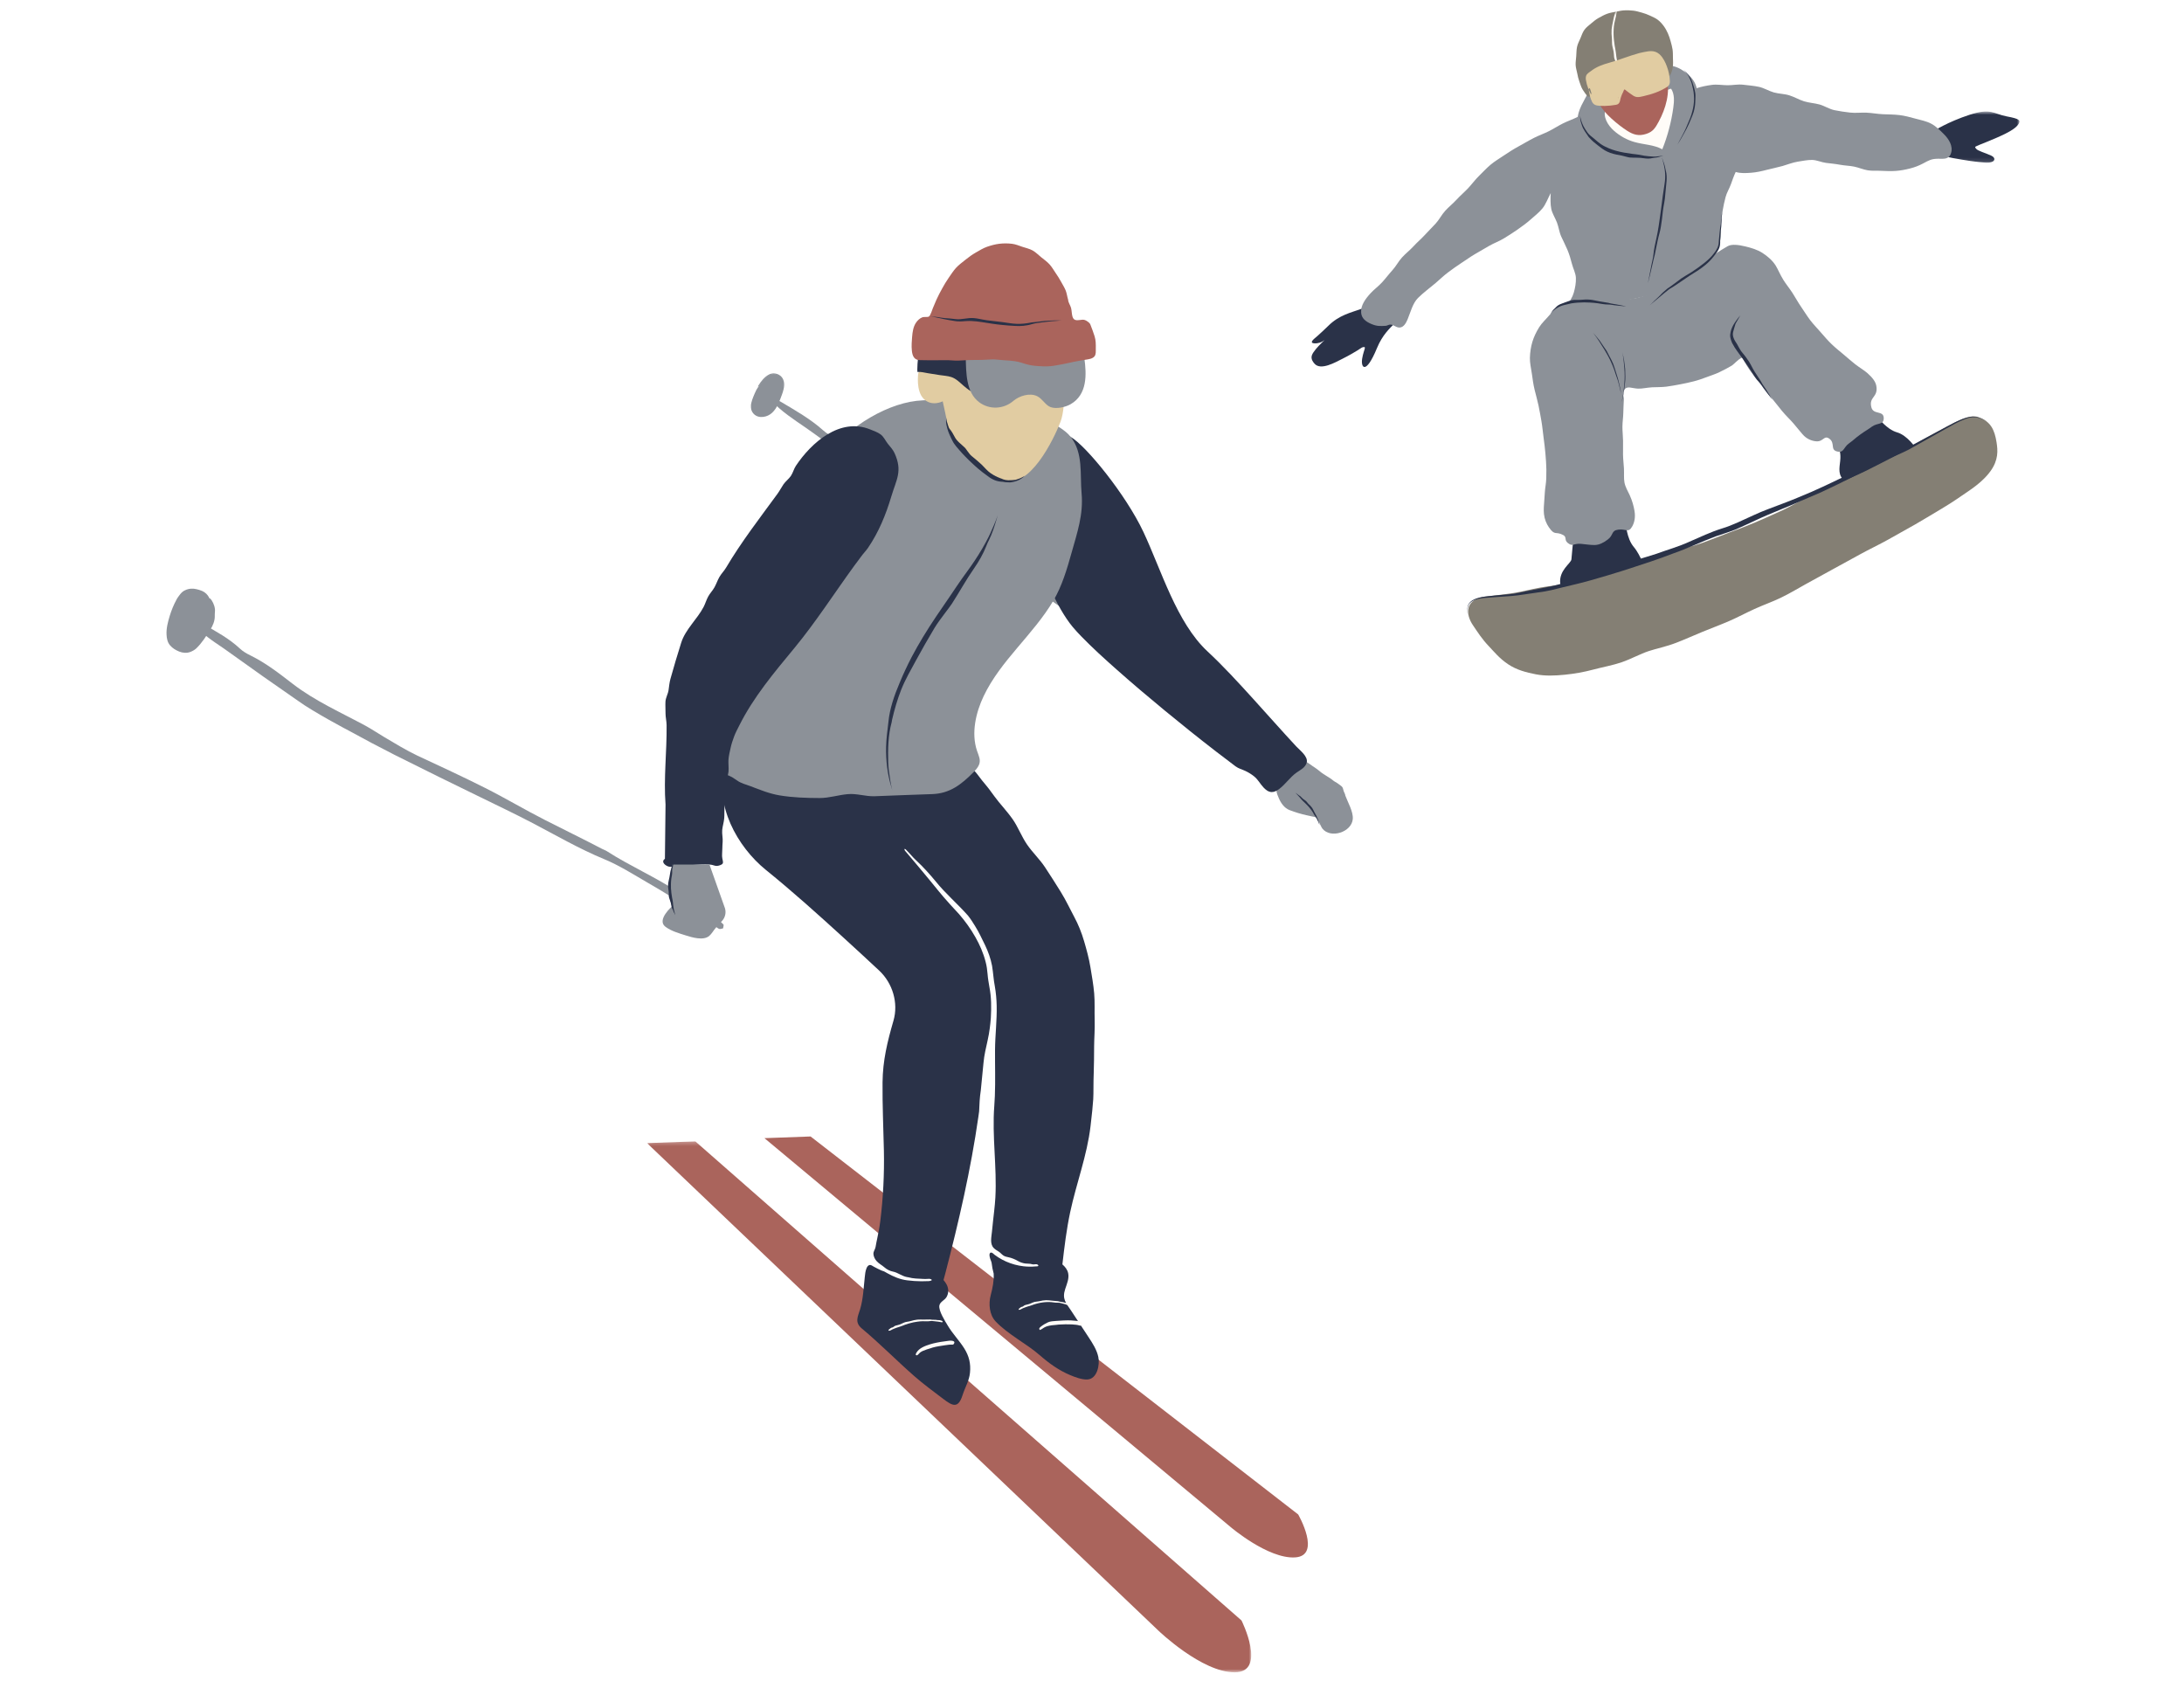
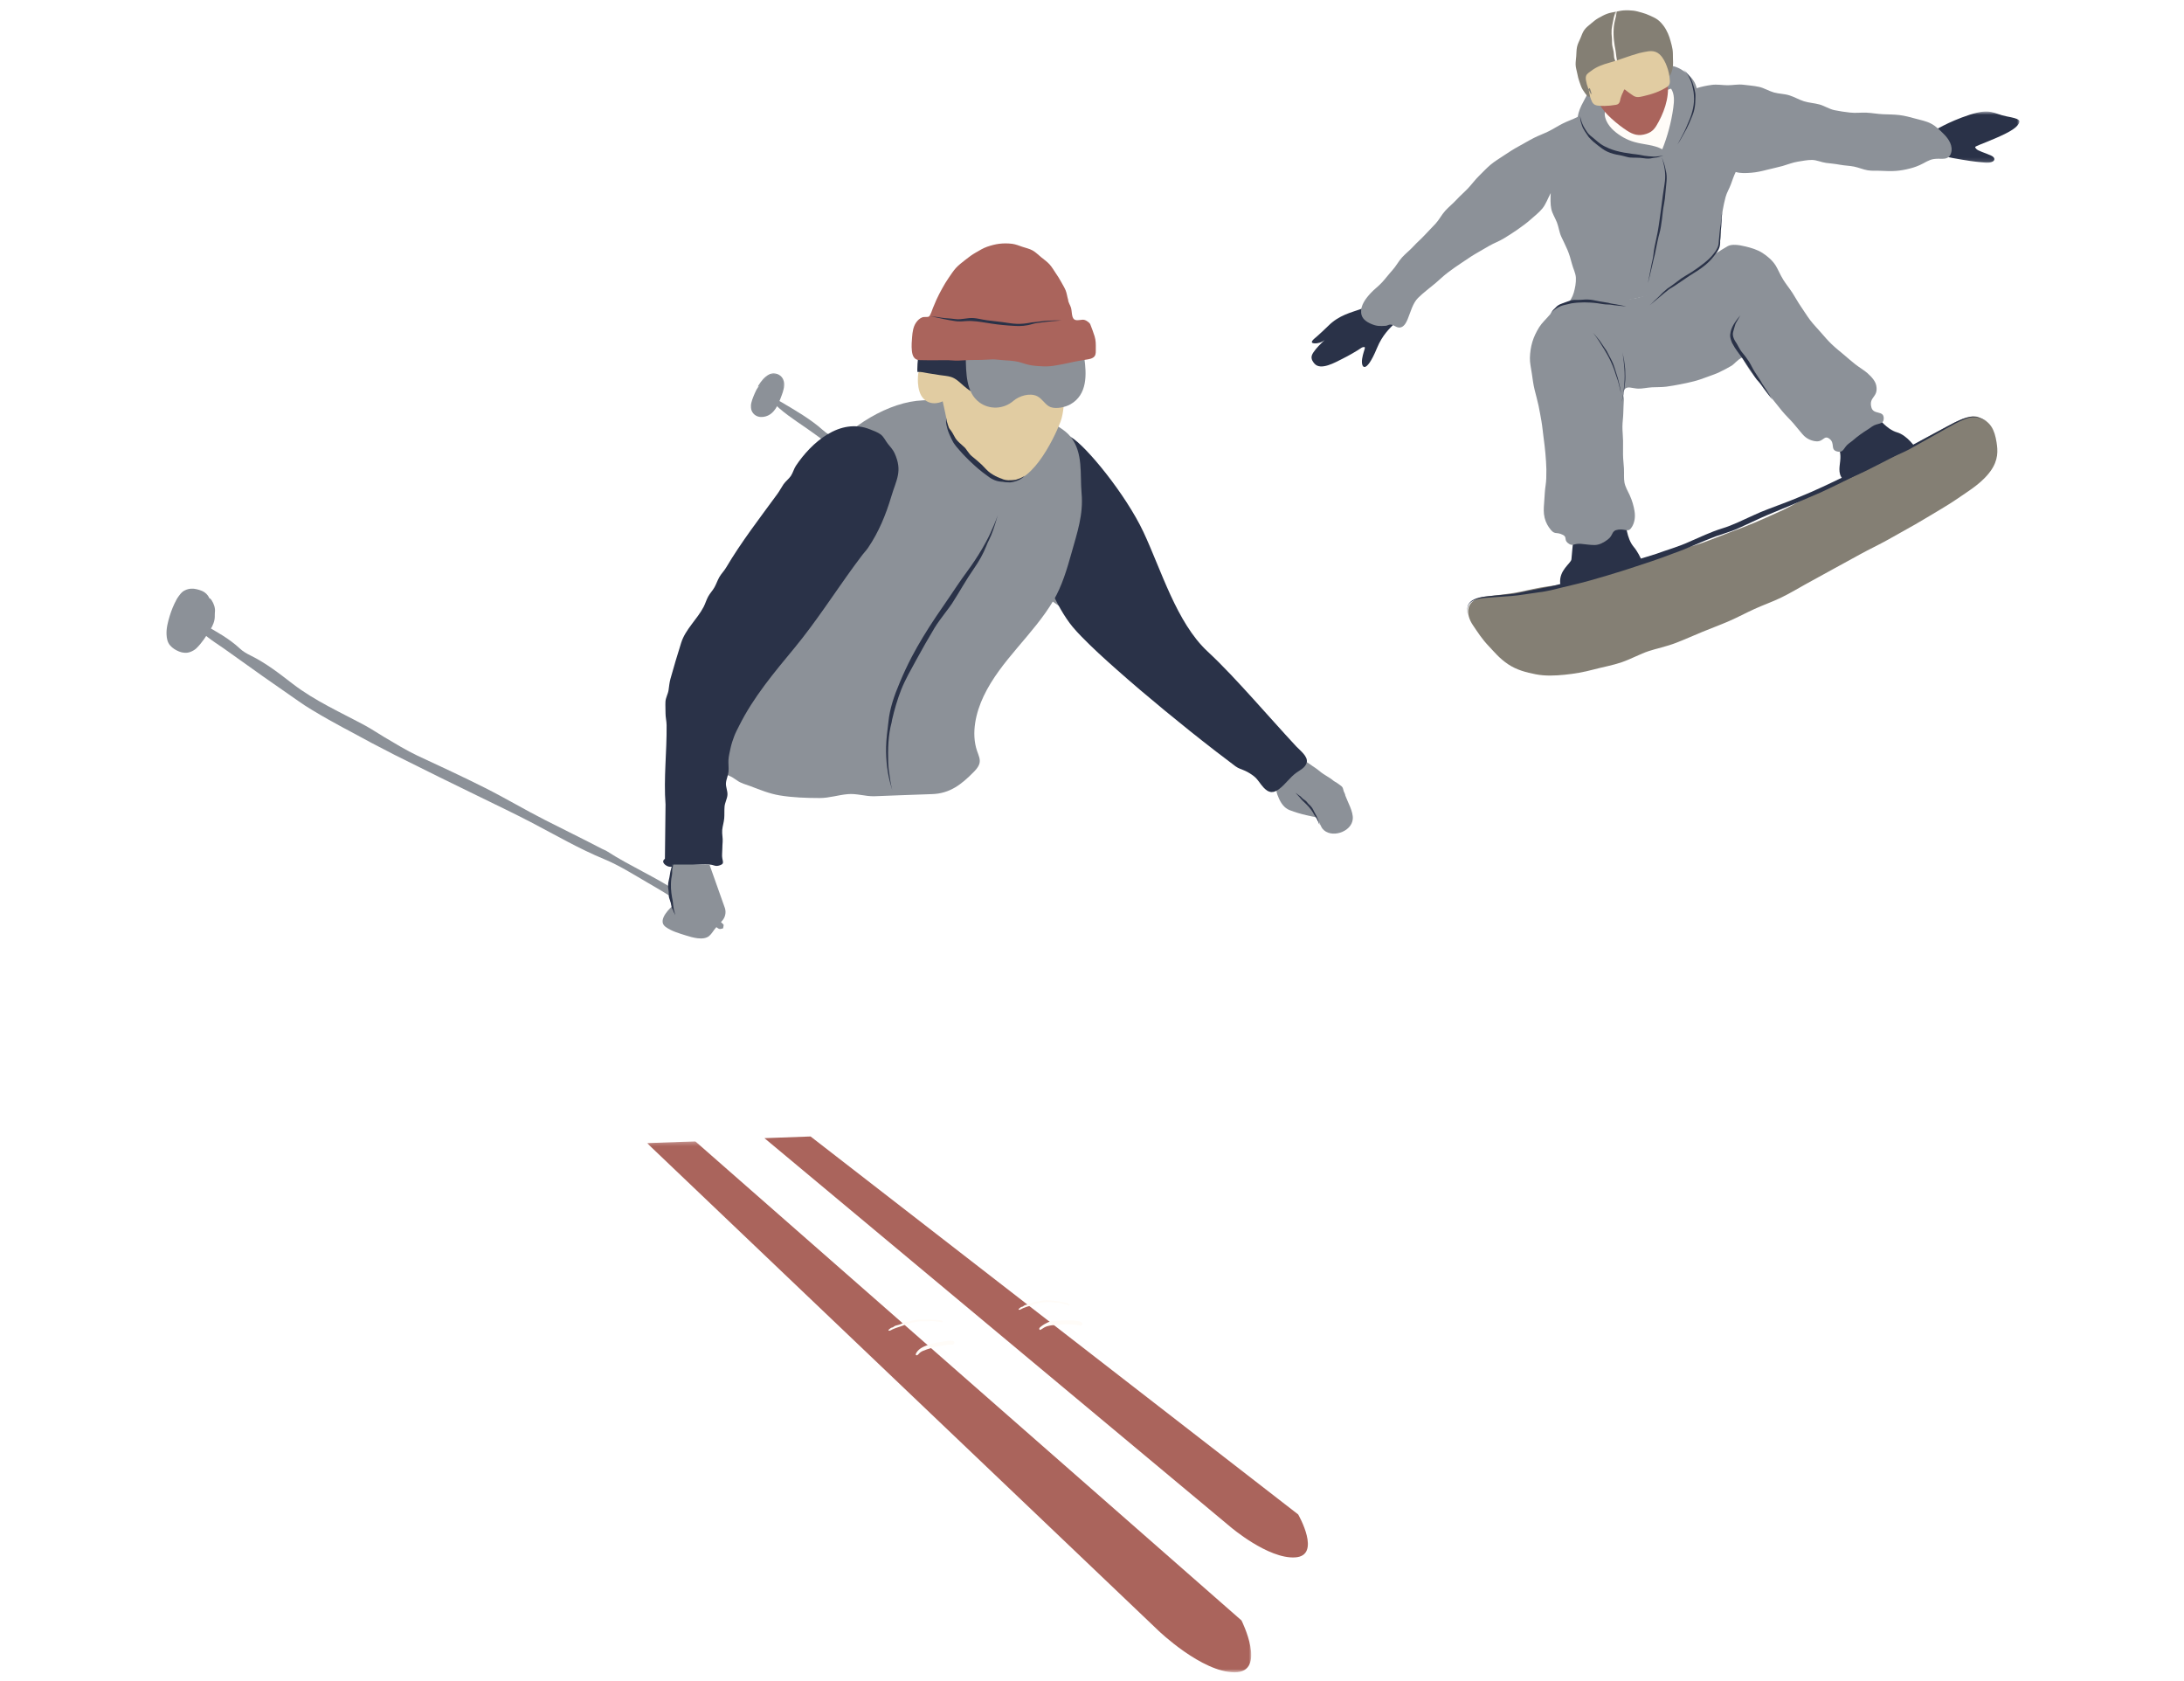
<svg xmlns="http://www.w3.org/2000/svg" xmlns:xlink="http://www.w3.org/1999/xlink" width="564px" height="434px" viewBox="0 0 564 434" version="1.1">
  <title>Skiing (Corviglia Snow Park)</title>
  <desc>Created with Sketch.</desc>
  <defs>
    <polygon id="path-1" points="1.023 1.255 157.055 1.255 157.055 138.349 1.023 138.349" />
    <polygon id="path-3" points="1.796 0.658 24.13 0.658 24.13 13.89 1.796 13.89" />
    <path d="M12.975,1.065 C12.225,1.099 11.477,1.279 10.727,1.429 L10.727,1.429 C9.991,1.575 9.23,1.685 8.512,1.952 L8.512,1.952 C7.713,2.25 7.007,2.649 6.344,3.013 L6.344,3.013 C5.6,3.425 4.993,3.942 4.411,4.433 L4.411,4.433 C3.775,4.971 3.118,5.452 2.658,6.084 L2.658,6.084 C2.183,6.734 1.939,7.516 1.626,8.261 L1.626,8.261 C1.325,8.985 0.914,9.7 0.746,10.511 L0.746,10.511 C0.587,11.269 0.596,12.089 0.536,12.921 L0.536,12.921 C0.481,13.704 0.356,14.449 0.382,15.148 L0.382,15.148 C0.415,15.933 0.678,16.649 0.799,17.333 L0.799,17.333 C0.939,18.11 1.117,18.816 1.352,19.469 L1.352,19.469 C1.621,20.212 1.829,20.931 2.192,21.522 L2.192,21.522 C2.605,22.197 3.088,22.858 3.58,23.349 L3.58,23.349 C4.786,23.353 4.773,23.008 5.949,22.676 L5.949,22.676 C7.109,22.348 7.143,22.468 8.327,22.225 L8.327,22.225 C9.506,21.984 9.512,22.015 10.693,21.772 L10.693,21.772 C11.871,21.531 11.878,21.573 13.062,21.361 L13.062,21.361 C14.103,21.177 13.889,21.135 15.133,20.946 L15.133,20.946 C15.75,20.853 16.462,20.739 17.219,20.597 L17.219,20.597 C17.893,20.47 18.613,20.413 19.313,20.244 L19.313,20.244 C20.016,20.08 20.722,19.934 21.373,19.725 L21.373,19.725 C22.102,19.496 22.761,19.191 23.329,18.908 L23.329,18.908 C24.115,18.518 24.69,18.069 24.921,17.572 L24.921,17.572 C25.181,17.028 25.391,16.321 25.497,15.505 L25.497,15.505 C25.582,14.845 25.535,14.114 25.514,13.35 L25.514,13.35 C25.495,12.652 25.527,11.919 25.419,11.189 L25.419,11.189 C25.313,10.482 25.118,9.779 24.927,9.086 L24.927,9.086 C24.73,8.384 24.518,7.689 24.226,7.043 L24.226,7.043 C23.923,6.368 23.581,5.725 23.168,5.164 L23.168,5.164 C22.736,4.577 22.227,3.987 21.604,3.51 L21.604,3.51 C21.023,3.066 20.307,2.765 19.597,2.433 L19.597,2.433 C18.933,2.121 18.219,1.855 17.469,1.649 L17.469,1.649 C16.754,1.457 16.021,1.226 15.252,1.143 L15.252,1.143 C14.709,1.084 14.148,1.052 13.588,1.052 L13.588,1.052 C13.384,1.052 13.179,1.056 12.975,1.065" id="path-5" />
  </defs>
  <g id="Skiing-(Corviglia-Snow-Park)" stroke="none" stroke-width="1" fill="none" fill-rule="evenodd">
    <g id="Group-104" transform="translate(43, 0)">
      <g id="Group-95" transform="translate(0, 1.605)">
        <g id="Group-3" transform="translate(123.063, 291.86)">
          <mask id="mask-2" fill="white">
            <use xlink:href="#path-1" />
          </mask>
          <g id="Clip-2" />
          <path d="M1.023,1.7 L133.15,127.64 C133.15,127.64 144.295,138.35 152.764,138.35 C161.234,138.35 154.549,124.962 154.549,124.962 L13.506,1.255 L1.023,1.7 Z" id="Fill-1" fill="#AA645C" mask="url(#mask-2)" />
        </g>
        <path d="M154.412,292.28 L274.785,392.685 C274.785,392.685 284.464,400.949 291.429,400.537 C298.392,400.124 292.247,389.445 292.247,389.445 L166.325,291.846 L154.412,292.28 Z" id="Fill-4" fill="#AA645C" />
-         <path d="M240.63,348.777 C240.229,346.902 239.156,345.252 238.101,343.65 C236.603,341.378 235.123,339.092 233.612,336.827 C232.268,334.817 231.219,333.824 232.08,331.229 C232.523,329.889 233.146,328.502 232.84,327.122 C232.635,326.212 232.063,325.492 231.353,324.876 C231.872,320.364 232.414,315.849 233.37,311.375 C234.971,303.881 237.728,296.778 238.622,289.186 C238.985,286.118 239.233,283.675 239.32,282.219 C239.421,280.491 239.334,278.143 239.447,275.408 C239.532,273.329 239.525,271.026 239.548,268.578 C239.566,266.389 239.763,264.094 239.69,261.749 C239.618,259.498 239.761,257.18 239.565,254.898 C239.364,252.605 238.953,250.333 238.591,248.127 C238.209,245.803 237.59,243.591 236.98,241.497 C236.306,239.174 235.443,237.064 234.434,235.196 C233.396,233.281 232.342,230.956 230.895,228.629 C229.644,226.614 228.288,224.48 226.87,222.331 C225.509,220.265 223.625,218.499 222.226,216.456 C220.774,214.335 219.884,211.885 218.521,209.944 C216.946,207.704 215.141,205.877 213.871,204.109 C211.245,200.449 211.521,201.209 209.302,198.207 C207.402,195.635 203.051,194.307 199.866,194.068 C196.678,193.831 193.507,194.599 190.442,195.504 C187.225,196.454 183.879,197.68 181.765,200.286 C181.534,200.574 181.358,200.887 181.166,201.192 C180.801,200.735 180.56,200.413 180.49,200.273 C179.638,198.563 156.643,196.706 147.805,196.052 L150.204,190.107 C147.527,190.875 145.512,193.198 144.541,195.819 C144.446,195.812 144.384,195.808 144.384,195.808 C144.384,195.808 144.376,195.997 144.365,196.308 C141.239,206.032 147.424,217.066 154.746,222.987 C161.73,228.634 168.415,234.659 175.051,240.711 C178.063,243.457 181.057,246.224 184.035,249.002 C187.516,252.25 189.056,257.373 187.73,261.952 C186.155,267.389 184.968,272.218 184.911,277.877 C184.853,283.716 185.137,289.783 185.258,295.478 C185.385,301.567 185.072,307.664 184.328,313.708 C184.139,315.239 183.84,316.752 183.522,318.258 C183.374,318.958 183.226,319.653 183.115,320.354 C183.005,321.042 182.505,321.495 182.558,322.223 C182.607,322.881 182.925,323.506 183.351,323.997 C183.94,324.675 184.739,325.058 185.4,325.638 C186.023,326.184 186.791,326.58 187.617,326.743 C188.889,326.995 189.936,327.928 191.237,328.153 C191.328,328.17 191.42,328.168 191.507,328.193 C192.816,328.562 194.188,328.568 195.536,328.634 C195.864,328.655 196.197,328.644 196.527,328.621 C196.816,328.602 197.096,328.572 197.371,328.688 C198.087,328.995 197.098,329.178 196.856,329.192 C196.224,329.228 195.589,329.241 194.957,329.235 C193.724,329.23 192.494,329.144 191.273,328.991 C189.432,328.758 187.833,328.081 186.204,327.188 C185.917,327.031 185.634,326.857 185.343,326.705 C185.123,326.591 184.887,326.563 184.659,326.461 C184.038,326.175 183.416,325.894 182.823,325.555 C182.781,325.534 182.74,325.513 182.698,325.49 C182.276,325.269 181.854,324.855 181.359,325.113 C181.041,325.278 180.863,325.634 180.738,325.955 C180.464,326.665 180.398,327.44 180.316,328.193 C180.027,330.852 179.904,333.85 179.129,336.418 C178.552,338.323 177.635,339.82 179.538,341.408 C184.226,345.318 188.505,349.683 193.088,353.706 C195.502,355.827 198.064,357.682 200.61,359.627 C203.053,361.49 204.463,362.132 205.584,358.603 C206.222,356.596 207.277,354.98 207.49,352.859 C207.731,350.492 207.26,348.523 205.963,346.491 C204.685,344.484 202.988,342.761 201.775,340.714 C201.099,339.577 199.33,336.86 199.586,335.48 C199.762,334.536 200.936,334.129 201.404,333.359 C202.034,332.319 202.015,331.159 201.464,330.075 C201.248,329.652 200.962,329.277 200.658,328.917 C200.809,328.344 200.972,327.776 201.121,327.202 C204.599,313.856 207.716,300.358 209.658,286.751 C209.723,286.294 209.783,285.83 209.848,285.371 C209.918,283.567 210.001,281.759 210.281,279.958 C210.51,277.627 210.72,275.487 210.978,272.861 C211.152,270.844 211.639,268.902 212.051,267.005 C212.288,265.975 212.462,264.935 212.602,263.889 C212.718,263.017 212.813,262.14 212.875,261.247 C213.03,258.554 213.021,255.872 212.502,253.236 C212.318,252.158 212.118,251.055 212.034,249.919 C211.94,248.845 211.813,247.801 211.529,246.764 C210.963,244.524 210.026,242.371 208.874,240.352 C207.687,238.251 206.267,236.276 204.69,234.453 C204.632,234.39 203.655,233.329 202.488,232.067 C201.311,230.767 199.957,229.214 199.137,228.181 C199.098,228.128 199.033,228.051 198.952,227.948 C198.645,227.564 198.056,226.843 197.329,225.964 C197.138,225.733 196.939,225.49 196.731,225.238 C196.426,224.872 196.11,224.492 195.784,224.099 C195.125,223.303 194.436,222.477 193.774,221.685 C192.477,220.136 191.297,218.74 190.714,218.069 C190.591,217.93 190.54,217.739 190.606,217.574 C190.697,217.582 190.796,217.656 190.892,217.711 C191.377,218.215 191.873,218.715 192.331,219.248 C192.721,219.706 193.16,220.15 193.601,220.567 C195.409,222.246 197.049,224.063 198.613,225.955 C201.154,229.123 204.196,231.68 206.97,234.809 C207.644,235.649 208.223,236.558 208.784,237.474 C209.779,239.069 210.578,240.775 211.396,242.467 C212.193,244.128 212.828,245.892 213.185,247.742 C213.509,249.688 213.557,251.288 213.913,253.094 C214.2,254.754 214.344,256.418 214.384,258.071 C214.471,261.891 213.988,265.672 213.958,269.489 C213.93,273.463 214.072,277.438 213.913,281.412 C213.878,282.268 213.831,283.125 213.765,283.984 C213.159,291.762 214.471,299.716 214.047,307.583 C213.984,308.754 213.865,309.921 213.738,311.087 C213.545,312.863 213.327,314.633 213.165,316.41 C213.042,317.766 212.561,319.575 213.627,320.648 C213.981,321.004 214.412,321.268 214.84,321.529 C215.338,321.831 215.596,322.214 216.056,322.541 C216.457,322.831 216.961,322.943 217.44,323.036 C218.216,323.188 219.134,323.567 219.825,323.974 C220.425,324.329 221.099,324.558 221.789,324.649 C222.222,324.706 222.654,324.666 223.084,324.732 C223.362,324.776 223.667,324.905 223.951,324.88 C224.261,324.852 224.659,324.761 224.95,324.927 C225.077,325.001 225.223,325.144 225.1,325.289 C225,325.409 224.553,325.382 224.405,325.397 C223.368,325.494 222.322,325.479 221.289,325.36 C219.755,325.18 218.248,324.77 216.836,324.147 C216.13,323.836 215.444,323.472 214.795,323.057 C214.469,322.848 214.153,322.629 213.844,322.397 C213.61,322.219 213.309,321.852 213.004,321.823 C212.604,321.787 212.508,322.221 212.527,322.524 C212.559,323.091 212.792,323.624 212.983,324.158 C213.019,324.253 213.038,324.342 213.068,324.437 C213.178,325.415 213.363,326.355 213.61,327.26 C213.706,329.114 213.346,330.924 212.835,332.859 C212.263,335.035 212.47,337.887 214.14,339.636 C217.383,343.03 222.057,345.297 225.613,348.411 C227.936,350.444 230.517,352.281 233.379,353.469 C234.672,354.004 236.291,354.629 237.715,354.599 C240.373,354.542 241.055,350.755 240.63,348.777" id="Fill-6" fill="#2A3248" />
        <path d="M186.531,342.005 C186.882,342.02 187.124,341.846 187.385,341.701 C187.737,341.502 189.208,340.976 189.383,340.96 C189.793,340.849 190.625,340.492 190.653,340.479 C191.03,340.356 191.403,340.216 191.789,340.111 C192.158,340.005 192.531,339.909 192.908,339.833 C193.256,339.755 193.608,339.708 193.962,339.658 C194.4,339.603 194.839,339.552 195.28,339.55 C195.924,339.545 196.56,339.622 197.198,339.514 C197.584,339.44 197.967,339.524 198.347,339.556 C198.985,339.605 199.618,339.71 200.244,339.829 C200.273,339.833 200.299,339.844 200.331,339.827 C200.356,339.81 200.384,339.751 200.413,339.712 C200.407,339.651 200.413,339.547 200.396,339.535 C200.146,339.387 199.885,339.285 199.606,339.276 C199.445,339.272 199.283,339.281 199.125,339.253 C198.482,339.122 197.825,339.236 197.177,339.099 C197.136,339.09 197.09,339.103 197.047,339.103 C196.539,339.097 196.034,339.107 195.526,339.126 C194.99,339.132 194.445,339.088 193.908,339.139 C193.311,339.202 192.724,339.336 192.154,339.514 C191.863,339.611 191.554,339.624 191.255,339.691 C191.083,339.729 190.907,339.744 190.74,339.799 C190.098,340.013 189.534,340.411 188.868,340.54 C188.466,340.627 188.057,340.718 187.741,341.008 C187.663,341.078 187.578,341.137 187.474,341.152 C187.107,341.197 186.84,341.453 186.571,341.679 C186.401,341.823 186.403,341.999 186.531,342.005" id="Fill-8" fill="#FFFCF8" />
        <path d="M199.45,346.001 C198.925,346.09 198.399,346.2 197.884,346.34 C197.68,346.408 197.541,346.455 197.329,346.526 C196.667,346.717 196.006,346.929 195.364,347.198 C195.082,347.316 194.823,347.469 194.592,347.642 C194.412,347.776 194.016,348.33 193.8,348.345 C193.321,348.379 193.495,347.964 193.645,347.701 C194.336,346.476 195.94,345.893 197.204,345.504 C197.75,345.337 198.301,345.203 198.855,345.089 C199.198,345.023 199.55,344.96 199.881,344.899 C200.412,344.826 200.917,344.753 201.441,344.68 C201.85,344.625 202.269,344.534 202.742,344.583 C202.844,344.596 202.95,344.606 203.056,344.636 C203.446,344.769 203.528,344.937 203.424,345.195 C203.401,345.256 203.378,345.318 203.348,345.371 C203.233,345.553 203.039,345.614 202.873,345.599 C202.365,345.555 201.767,345.644 201.038,345.754 C200.512,345.836 199.98,345.911 199.45,346.001" id="Fill-10" fill="#FFFCF8" />
        <path d="M220.133,336.604 C220.463,336.616 220.69,336.449 220.936,336.312 C221.266,336.121 222.653,335.636 222.82,335.632 C223.204,335.533 223.998,335.224 224.024,335.213 C224.382,335.111 224.74,334.989 225.107,334.912 C225.459,334.83 225.813,334.754 226.171,334.711 C226.502,334.654 226.839,334.635 227.175,334.612 C227.589,334.591 228.004,334.582 228.418,334.616 C229.021,334.669 229.606,334.802 230.213,334.773 C230.582,334.749 230.929,334.872 231.279,334.95 C231.866,335.077 232.438,335.266 233.002,335.473 C233.027,335.482 233.049,335.497 233.082,335.484 C233.108,335.473 233.144,335.423 233.176,335.389 C233.182,335.332 233.201,335.238 233.19,335.224 C232.979,335.05 232.748,334.914 232.491,334.861 C232.341,334.832 232.188,334.823 232.046,334.771 C231.461,334.559 230.83,334.582 230.24,334.381 C230.2,334.368 230.158,334.375 230.117,334.37 C229.641,334.311 229.164,334.267 228.687,334.241 C228.18,334.195 227.671,334.112 227.158,334.121 C226.591,334.137 226.027,334.229 225.48,334.366 C225.202,334.446 224.906,334.442 224.622,334.493 C224.458,334.521 224.289,334.527 224.13,334.574 C223.515,334.754 222.971,335.116 222.341,335.224 C221.962,335.304 221.57,335.384 221.271,335.658 C221.197,335.725 221.116,335.78 221.018,335.795 C220.669,335.838 220.419,336.083 220.168,336.299 C220.007,336.435 220.012,336.6 220.133,336.604" id="Fill-12" fill="#FFFCF8" />
        <path d="M232.131,340.346 C231.544,340.371 230.948,340.394 230.376,340.418 C230.147,340.447 229.982,340.466 229.744,340.494 C229.001,340.547 228.263,340.619 227.557,340.807 C227.243,340.887 226.943,341.017 226.665,341.171 C226.305,341.366 226.01,341.633 225.631,341.796 C225.487,341.859 225.38,341.631 225.372,341.525 C225.357,341.302 225.629,341.078 225.781,340.957 C226.349,340.504 227,340.121 227.659,339.82 C228.257,339.543 229.191,339.526 229.855,339.465 C230.444,339.429 231.059,339.389 231.66,339.353 C232.036,339.344 232.419,339.332 232.782,339.323 C233.352,339.317 233.926,339.359 234.498,339.416 C234.937,339.465 235.386,339.459 235.872,339.628 C235.978,339.668 236.088,339.704 236.192,339.765 C236.58,340.013 236.614,340.238 236.434,340.451 C236.395,340.5 236.353,340.551 236.306,340.593 C236.133,340.722 235.938,340.71 235.783,340.659 C235.325,340.49 234.573,340.422 233.833,340.373 C233.284,340.343 232.716,340.339 232.131,340.346" id="Fill-14" fill="#FFFCF8" />
        <path d="M156.22,101.877 C158.818,104.667 161.98,106.699 165.07,108.825 C169.199,111.664 184.942,123.375 186.642,124.686 C190.883,127.959 200.44,134.198 200.737,134.397 L213.163,142.861 L225.096,151.084 L236.07,158.803 C240.589,162.016 245.127,165.202 249.586,168.495 C256.065,173.283 262.392,178.282 269.295,182.461 C273.437,184.967 277.228,187.967 281.171,190.755 L300.839,204.779 C301.128,204.986 301.416,205.234 301.749,205.336 C302.031,205.421 302.372,205.323 302.688,205.306 C302.681,204.978 302.811,204.504 302.645,204.349 C300.161,202.016 297.542,199.855 294.67,198.009 C293.016,196.944 291.333,195.909 289.754,194.736 C283.296,189.926 276.326,185.833 270.069,180.74 C269.653,180.403 269.172,180.149 268.734,179.838 C263.628,176.218 258.53,172.599 253.42,168.973 C248.063,165.092 242.942,160.9 237.577,157.022 C231.63,152.724 225.571,148.607 219.448,144.569 C216.326,142.509 213.384,140.172 210.37,137.947 C208.644,136.675 206.981,135.316 205.211,134.111 C198.405,129.475 191.206,125.421 184.805,120.244 C180.909,117.096 176.992,113.974 172.586,111.539 C171.497,110.936 170.42,110.267 169.498,109.447 C166.266,106.572 162.519,104.447 158.845,102.26 C156.527,100.882 155.259,100.846 156.22,101.877" id="Fill-16" fill="#8C9198" />
        <path d="M152.861,98.322 C152.541,98.885 152.272,99.452 152.062,99.965 C151.415,101.538 150.411,103.691 151.863,105.152 C152.982,106.278 154.983,105.982 156.189,104.944 C157.394,103.905 157.999,102.353 158.56,100.863 C159.026,99.628 159.497,98.309 159.224,97.02 C158.859,95.278 157.055,94.448 155.525,95.324 C154.455,95.936 153.543,97.119 152.861,98.322" id="Fill-18" fill="#8C9198" />
        <path d="M152.774,98.389 C152.397,98.885 152.132,99.459 151.88,100.026 C151.737,100.411 151.288,101.332 151.055,102.293 C150.773,103.252 151,104.247 151.099,104.413 C151.254,104.868 151.737,105.509 152.339,105.78 C152.92,106.074 153.459,106.062 153.484,106.066 C154.366,106.108 155.226,105.831 155.936,105.344 C156.621,104.863 157.131,104.203 157.541,103.506 C157.918,102.856 158.21,102.169 158.482,101.482 C158.808,100.627 159.158,99.774 159.363,98.857 C159.51,98.195 159.575,97.483 159.393,96.793 C159.228,96.097 158.749,95.462 158.107,95.142 C157.35,94.754 156.424,94.699 155.654,95.064 C154.395,95.703 153.547,96.829 152.84,97.96 C152.81,98.013 152.774,98.064 152.759,98.119 C152.75,98.169 152.768,98.224 152.776,98.273 C152.827,98.267 152.907,98.279 152.929,98.25 C153.524,97.467 153.689,97.248 153.937,96.924 C154.126,96.664 154.325,96.41 154.558,96.192 C155.037,95.75 155.559,95.332 156.174,95.144 C156.788,94.956 157.488,95.053 158.009,95.424 C158.123,95.5 158.159,95.523 158.219,95.565 C159.02,96.181 159.295,97.265 159.162,98.258 C159.035,99.321 158.543,100.303 158.147,101.315 C157.7,102.425 157.235,103.532 156.466,104.417 C156.074,104.872 155.57,105.196 155.02,105.395 C154.707,105.514 154.376,105.569 154.05,105.607 C153.429,105.679 152.765,105.609 152.242,105.249 C151.723,104.895 151.35,104.296 151.322,103.657 C151.284,102.876 151.536,102.12 151.725,101.328 C151.774,101.133 151.837,100.936 151.933,100.756 C152.259,100.123 152.515,99.48 152.772,98.828 C152.935,98.421 152.914,98.205 152.774,98.389" id="Fill-20" fill="#8C9198" />
        <path d="M292.742,195.516 C290.826,197.21 288.904,198.965 287.172,200.847 C286.155,201.952 286.738,203.358 287.272,204.567 C287.821,205.812 288.677,207.035 289.981,207.558 C292.927,208.738 296.462,209.328 296.474,209.33 C297.31,209.468 298.024,211.75 298.494,212.345 C300.612,215.023 306.086,213.276 306.345,209.851 C306.487,207.961 305.065,205.577 304.42,203.822 C304.42,203.502 304.122,203.015 304.009,202.71 C303.895,202.395 303.848,201.975 303.674,201.69 C303.524,201.444 303.212,201.241 302.986,201.065 C302.585,200.75 302.157,200.47 301.708,200.223 C301.335,200.019 301.084,199.744 300.735,199.505 C299.887,198.925 298.98,198.436 298.153,197.824 C297.714,197.496 297.331,197.113 296.875,196.821 C296.282,196.446 295.716,196.024 295.141,195.624 C294.561,195.22 293.965,194.811 293.227,195.046" id="Fill-22" fill="#8C9198" />
        <path d="M291.547,203.111 C292.045,203.632 291.96,203.543 292.004,203.591 C292.22,203.792 292.977,204.671 293.047,204.777 C293.236,205.035 293.73,205.476 293.751,205.488 C293.958,205.689 294.183,205.91 294.376,206.1 C294.586,206.324 294.783,206.53 294.955,206.712 C295.128,206.909 295.294,207.108 295.449,207.317 C295.644,207.573 295.838,207.828 296,208.107 C296.233,208.514 296.426,208.931 296.746,209.288 C296.932,209.508 297.03,209.773 297.153,210.023 C297.365,210.442 297.545,210.878 297.718,211.319 C297.718,211.319 297.712,211.306 297.74,211.378 C297.74,211.378 297.752,211.407 297.757,211.42 C297.754,211.408 297.75,211.386 297.75,211.386 C297.708,211.194 297.685,210.991 297.627,210.798 C297.578,210.645 297.557,210.575 297.521,210.466 C297.409,209.996 297.138,209.597 297.002,209.13 C296.994,209.098 296.97,209.075 296.955,209.047 C296.794,208.713 296.604,208.391 296.419,208.067 C296.226,207.728 296.084,207.341 295.857,207.013 C295.609,206.65 295.3,206.331 294.972,206.045 C294.802,205.897 294.681,205.704 294.537,205.533 C294.454,205.439 294.384,205.327 294.285,205.245 C293.905,204.931 293.448,204.707 293.142,204.328 C292.945,204.104 292.731,203.902 292.454,203.769 C292.386,203.733 292.326,203.691 292.274,203.638 C292.095,203.464 291.867,203.337 291.663,203.191 C291.53,203.102 291.489,203.056 291.547,203.111" id="Fill-24" fill="#2A3248" />
        <path d="M234.037,160.305 C225.517,150.071 218.073,122.065 222.636,116.929 C227.197,111.791 229.569,108.941 233.515,111.225 C237.46,113.505 247.722,126.062 252.283,135.764 C256.844,145.467 260.835,159.164 268.817,166.583 C272.935,170.412 276.74,174.581 280.521,178.737 C284.272,182.859 287.954,187.05 291.75,191.134 C292.691,192.144 294.808,193.692 294.461,195.252 C294.323,195.881 293.884,196.41 293.384,196.816 C292.882,197.221 292.312,197.534 291.788,197.909 C290.091,199.122 288.927,200.964 287.242,202.194 C286.684,202.6 286.03,202.947 285.339,202.911 C284.527,202.871 283.836,202.317 283.283,201.722 C282.382,200.752 281.88,199.672 280.82,198.832 C280.127,198.284 279.372,197.816 278.571,197.445 C277.698,197.035 276.856,196.857 276.077,196.275 C274.383,195.009 272.698,193.728 271.022,192.434 C266.543,188.975 262.122,185.439 257.752,181.836 C253.563,178.385 249.42,174.875 245.357,171.274 C242.222,168.496 239.104,165.678 236.188,162.666 C235.446,161.902 234.719,161.123 234.037,160.305" id="Fill-26" fill="#2A3248" />
        <path d="M168.836,117.957 C174.527,109.669 184.875,102.936 193.672,101.899 C202.468,100.862 227.821,103.972 233.514,111.223 C236.784,115.389 235.871,120.891 236.31,125.756 C236.804,131.271 235.193,135.874 233.699,141.211 C232.541,145.344 231.249,149.72 229.061,153.429 C223.832,162.287 215.418,168.909 211.024,178.137 C209.009,182.371 207.761,187.675 209.306,192.266 C209.696,193.424 210.334,194.583 209.842,195.819 C209.545,196.568 208.994,197.178 208.432,197.752 C205.241,201.002 202.241,203.298 197.708,203.442 C192.763,203.599 187.816,203.807 182.872,203.991 C180.47,204.076 178.33,203.237 175.911,203.451 C173.48,203.667 171.13,204.461 168.675,204.456 C165.236,204.448 161.728,204.34 158.328,203.773 C155.732,203.341 153.273,202.344 150.829,201.404 C149.462,200.879 148.409,200.709 147.241,199.848 C145.933,198.887 144.486,198.217 142.864,198.016" id="Fill-28" fill="#8C9198" />
        <path d="M128.868,206.137 C128.355,199.332 129.224,192.445 129.144,185.65 C129.131,184.583 128.864,183.579 128.868,182.624 C128.873,181.558 128.798,180.543 128.849,179.582 C128.904,178.538 129.506,177.59 129.646,176.62 C129.79,175.617 129.871,174.635 130.144,173.659 C131.003,170.574 131.95,167.403 132.915,164.35 C134.002,160.907 137.03,158.301 138.698,155.119 C139.142,154.271 139.404,153.311 139.871,152.448 C140.328,151.601 141.041,150.883 141.515,150.028 C141.986,149.179 142.291,148.233 142.776,147.388 C143.26,146.543 143.984,145.84 144.48,145.004 C148.442,138.314 153.2,132.166 157.765,125.919 C158.346,125.123 158.78,124.253 159.315,123.473 C159.872,122.658 160.718,122.064 161.241,121.278 C161.784,120.452 162.017,119.447 162.536,118.665 C166.527,112.678 173.924,106.133 181.694,109.268 C182.635,109.647 183.642,109.992 184.434,110.58 C185.234,111.177 185.657,112.2 186.28,112.985 C186.891,113.754 187.597,114.48 188.016,115.407 C190.123,120.063 188.493,122.176 187.194,126.53 C185.783,131.249 183.947,135.763 181.162,139.855 C180.624,140.645 179.916,141.341 179.344,142.148 C178.79,142.934 178.178,143.694 177.597,144.492 C172.451,151.567 167.687,159.008 162.169,165.696 C156.937,172.035 151.587,178.363 147.895,185.764 C147.424,186.71 146.928,187.602 146.579,188.563 C146.227,189.537 145.883,190.502 145.669,191.523 C145.46,192.515 145.192,193.523 145.12,194.586 C145.061,195.492 145.216,196.527 145.133,197.624 C145.063,198.577 144.553,199.555 144.47,200.605 C144.393,201.587 144.942,202.65 144.856,203.679 C144.775,204.678 144.196,205.652 144.11,206.662 C144.025,207.68 144.109,208.709 144.023,209.704 C143.934,210.743 143.59,211.738 143.505,212.712 C143.414,213.779 143.703,214.831 143.62,215.772 C143.52,216.904 143.558,217.937 143.48,218.805 C143.313,220.67 144.379,221.297 142.952,221.805 C141.617,222.277 141.539,221.682 140.125,221.627 C137.529,221.523 135.064,221.883 132.463,221.894 C131.632,221.898 130.647,222.284 129.869,222.193 C129.034,222.097 127.503,220.994 128.709,220.152" id="Fill-30" fill="#2A3248" />
        <path d="M194.142,94.735 C194.142,94.735 193.443,99.284 195.541,101.385 C197.64,103.485 200.444,102.022 200.444,102.022 C200.444,102.022 201.486,106.635 201.834,108.735 C202.184,110.835 209.528,119.936 216.172,122.386 C222.815,124.837 229.109,111.885 230.858,107.334 C232.604,102.784 231.557,92.285 231.557,92.285 L219.318,81.783 L198.339,87.384 L194.142,94.735 Z" id="Fill-32" fill="#E1CCA2" />
        <path d="M207.132,90.212 L207.132,96.098 L207.762,99.464 C207.745,99.379 207.319,99.163 207.249,99.114 C206.774,98.773 206.31,98.409 205.867,98.028 C204.862,97.164 203.917,96.155 202.62,95.738 C201.71,95.446 200.653,95.397 199.706,95.249 C198.695,95.09 197.684,94.929 196.672,94.77 C195.732,94.624 194.886,94.355 193.915,94.442 C193.832,94.45 193.936,90.314 194.318,89.92 C194.693,89.535 196.247,89.791 196.759,89.791 L201.249,89.791" id="Fill-34" fill="#2A3248" />
        <path d="M206.402,90.771 C206.402,90.771 233.08,91.262 237.008,90.771 C237.62,95.067 237.834,100.307 233.421,102.798 C232.116,103.533 229.78,104.06 228.305,103.516 C226.97,103.021 226.209,101.369 224.833,100.69 C222.943,99.762 220.206,100.611 218.678,101.922 C216.196,104.052 212.532,104.263 209.849,102.246 C206.451,99.69 206.496,94.631 206.402,90.771" id="Fill-36" fill="#8C9198" />
        <path d="M232.837,75.798 C232.578,74.991 232.508,74.13 232.182,73.346 C231.857,72.559 231.38,71.841 230.982,71.092 C230.584,70.342 230.119,69.635 229.641,68.934 C229.115,68.166 228.653,67.332 228.021,66.642 C227.39,65.952 226.612,65.409 225.887,64.821 C225.158,64.23 224.49,63.536 223.681,63.077 C222.867,62.615 221.917,62.431 221.037,62.13 C220.156,61.829 219.283,61.461 218.352,61.345 C217.258,61.211 216.15,61.209 215.071,61.338 C213.992,61.468 212.922,61.762 211.888,62.12 C210.866,62.477 209.936,63.068 208.984,63.61 C208.039,64.15 207.166,64.781 206.318,65.469 C205.47,66.161 204.571,66.796 203.847,67.603 C203.132,68.403 202.56,69.315 201.948,70.196 C201.337,71.077 200.795,71.992 200.281,72.932 C199.762,73.871 199.264,74.814 198.825,75.792 C198.506,76.497 198.204,77.206 197.92,77.926 C197.715,78.442 197.319,79.767 196.914,80.104 C196.608,80.358 195.676,80.149 195.178,80.333 C194.517,80.578 193.946,81.129 193.552,81.713 C192.825,82.787 192.645,84.139 192.541,85.433 C192.473,86.282 192.34,87.73 192.486,88.996 C192.632,90.298 193.075,91.365 194.517,91.382 C195.739,91.395 196.977,91.435 198.198,91.418 C199.22,91.405 200.243,91.409 201.263,91.395 C202.285,91.382 203.308,91.528 204.33,91.515 C205.351,91.502 206.371,91.373 207.395,91.359 C208.416,91.346 209.438,91.342 210.459,91.329 C211.426,91.316 212.397,91.204 213.369,91.196 C214.34,91.189 215.311,91.371 216.281,91.414 C217.25,91.46 218.214,91.532 219.174,91.676 C220.126,91.818 221.038,92.129 221.974,92.419 C222.985,92.73 224.039,92.845 225.069,92.921 C226.099,92.997 227.156,93.039 228.203,92.95 C229.229,92.862 230.257,92.637 231.291,92.459 C232.311,92.284 233.322,92.013 234.343,91.812 C235.369,91.613 236.395,91.424 237.413,91.267 C238.195,91.145 239.106,91.037 239.621,90.435 C240.068,89.91 239.967,89.121 239.979,88.433 C240,87.273 239.986,86.227 239.67,85.229 C239.356,84.226 238.987,83.227 238.57,82.172 C238.432,81.819 238.097,81.586 237.786,81.366 C237.429,81.114 237.01,80.921 236.573,80.949 C235.389,81.025 234.335,81.453 233.954,80.132 C233.75,79.427 233.782,78.641 233.598,77.928 C233.434,77.291 232.837,76.444 232.837,75.798" id="Fill-38" fill="#AA645C" />
        <path d="M130.617,221.641 C130.617,221.641 128.839,228.828 130.609,232.374 C130.609,232.374 126.476,235.918 128.839,237.692 C130.34,238.817 132.341,239.38 134.106,239.934 C135.746,240.447 138.608,241.327 140.132,240.081 C140.785,239.547 141.302,238.563 141.876,237.93 C142.412,237.339 142.948,236.75 143.483,236.16 C144.284,235.277 144.561,234.038 144.21,232.897 L140.216,221.641 L130.617,221.641 Z" id="Fill-40" fill="#8C9198" />
        <path d="M7.036,159.464 C9.166,162.131 11.97,163.92 14.711,165.777 C16.512,167.06 20.934,170.21 25.117,173.187 C29.318,176.115 33.265,178.867 34.051,179.417 C37.891,182.209 46.827,186.945 47.111,187.075 C50.994,189.217 54.917,191.283 58.864,193.294 L70.326,198.992 L80.959,204.191 C85.348,206.342 89.765,208.436 94.095,210.691 C100.392,213.97 106.503,217.55 113.06,220.255 C116.996,221.89 120.578,224.189 124.239,226.31 C130.364,229.829 136.298,233.659 142,237.795 C142.254,237.975 142.502,238.198 142.811,238.263 C143.074,238.316 143.42,238.166 143.731,238.109 C143.77,237.766 143.958,237.249 143.818,237.105 C141.701,234.954 139.414,232.964 136.777,231.486 C135.273,230.6 133.73,229.784 132.273,228.836 C126.341,224.879 119.764,222.07 113.773,218.215 C113.378,217.952 112.918,217.808 112.495,217.592 C107.597,215.033 102.629,212.617 97.713,210.115 C92.51,207.473 87.495,204.47 82.288,201.852 C76.519,198.947 70.673,196.252 64.832,193.53 C61.86,192.122 59.056,190.379 56.221,188.713 C54.603,187.754 53.043,186.693 51.393,185.792 C45.047,182.36 38.37,179.415 32.62,174.992 C29.129,172.297 25.666,169.594 21.677,167.636 C20.694,167.155 19.723,166.598 18.931,165.847 C16.144,163.238 12.801,161.458 9.533,159.569 C7.481,158.375 6.248,158.479 7.036,159.464" id="Fill-42" fill="#8C9198" />
        <path d="M131.401,234.689 C131.139,233.753 131.179,233.893 131.147,233.781 C131.016,233.38 130.763,231.763 130.793,231.579 C130.765,231.136 130.575,230.22 130.558,230.19 C130.503,229.783 130.418,229.377 130.378,228.966 C130.331,228.57 130.287,228.174 130.272,227.776 C130.248,227.406 130.257,227.036 130.263,226.669 C130.28,226.21 130.295,225.751 130.363,225.3 C130.471,224.641 130.623,224 130.581,223.318 C130.564,222.907 130.687,222.524 130.759,222.13 C130.872,221.47 131.03,220.82 131.173,220.157 C131.173,220.157 131.17,220.172 131.191,220.068 C131.191,220.068 131.2,220.028 131.204,220.007 C131.198,220.022 131.189,220.051 131.189,220.051 C130.967,220.579 130.933,220.667 130.859,220.841 C130.797,221.048 130.761,221.161 130.713,221.313 C130.445,221.944 130.412,222.632 130.159,223.271 C130.14,223.312 130.145,223.36 130.136,223.405 C130.028,223.921 129.943,224.444 129.865,224.967 C129.771,225.518 129.589,226.07 129.541,226.635 C129.492,227.262 129.547,227.889 129.663,228.507 C129.729,228.82 129.683,229.144 129.706,229.464 C129.719,229.646 129.704,229.832 129.744,230.012 C129.909,230.702 130.259,231.338 130.322,232.038 C130.386,232.455 130.479,232.874 130.725,233.239 C130.782,233.33 130.829,233.429 130.854,233.529 C130.941,233.882 131.149,234.191 131.308,234.511 C131.414,234.714 131.437,234.799 131.401,234.689" id="Fill-44" fill="#2A3248" />
        <path d="M201.341,106.345 C201.282,106.938 201.282,107.564 201.423,108.161 C201.496,108.563 201.739,109.55 202.123,110.435 C202.494,111.32 202.914,112.124 202.996,112.281 C203.371,113.098 204.601,114.485 204.654,114.515 C205.183,115.135 205.732,115.734 206.303,116.316 C206.841,116.886 207.42,117.419 207.987,117.963 C208.522,118.455 209.049,118.956 209.609,119.424 C210.289,120.025 211.027,120.557 211.764,121.099 C212.79,121.933 214.026,122.644 215.414,122.758 C215.836,122.763 216.23,122.837 216.626,122.913 C217.023,122.928 217.461,122.945 217.845,122.96 C219.191,122.813 220.509,122.333 221.463,121.423 C221.484,121.406 221.457,121.427 221.594,121.313 C221.611,121.302 221.656,121.264 221.688,121.238 C221.66,121.257 221.609,121.289 221.609,121.289 C221.128,121.539 220.664,121.823 220.157,121.988 C219.863,122.087 219.575,122.204 219.28,122.286 C218.046,122.416 216.739,122.564 215.586,121.962 C215.457,121.922 215.42,121.91 215.35,121.888 C214.446,121.535 213.562,121.113 212.763,120.54 C211.913,119.941 211.262,119.094 210.525,118.383 C209.689,117.614 208.823,116.871 207.918,116.145 C207.449,115.779 207.152,115.245 206.775,114.794 C206.57,114.525 206.409,114.22 206.165,113.985 C205.241,113.086 204.073,112.309 203.503,111.136 C203.142,110.435 202.772,109.783 202.256,109.165 C202.129,109.012 202.034,108.834 201.981,108.652 C201.788,108.017 201.498,107.403 201.388,106.72 C201.326,106.296 201.352,106.123 201.341,106.345" id="Fill-46" fill="#2A3248" />
        <path d="M197.421,80.079 C199.141,80.437 199.086,80.428 199.506,80.515 C200.417,80.755 204.099,81.46 204.55,81.375 C205.065,81.428 205.911,81.337 206.536,81.296 C207.187,81.26 207.732,81.275 207.766,81.277 C208.692,81.313 209.626,81.426 210.559,81.565 C211.475,81.707 212.378,81.851 213.272,81.991 C214.116,82.124 214.972,82.213 215.813,82.3 C216.862,82.41 217.914,82.49 218.976,82.545 C220.497,82.662 222.144,82.529 223.573,82.061 C224.456,81.822 225.364,81.733 226.266,81.608 C227.771,81.396 229.289,81.263 230.813,81.172 C230.845,81.171 230.815,81.172 231.014,81.159 C231.039,81.157 231.107,81.153 231.156,81.152 L231.046,81.152 C230.408,81.144 229.764,81.11 229.117,81.136 C228.702,81.157 228.361,81.174 227.998,81.191 C226.466,81.224 224.963,81.529 223.433,81.648 C223.333,81.656 223.234,81.688 223.132,81.703 C221.958,81.921 220.811,82.063 219.628,82.018 C218.384,81.987 217.161,81.731 215.923,81.576 C214.573,81.415 213.334,81.267 211.818,81.083 C211.112,81 210.419,80.818 209.709,80.702 C209.302,80.638 208.899,80.549 208.482,80.53 C206.858,80.384 205.299,80.992 203.79,80.793 C202.861,80.7 201.939,80.566 200.985,80.532 C200.75,80.519 200.511,80.496 200.284,80.447 C199.487,80.287 198.673,80.215 197.868,80.122 C197.361,80.075 197.164,80.035 197.421,80.079" id="Fill-48" fill="#2A3248" />
        <path d="M214.605,131.616 C214.056,133.149 213.409,134.654 212.725,136.132 C212.286,137.129 211.04,139.504 209.696,141.632 C208.367,143.77 206.96,145.672 206.686,146.048 C205.29,147.905 202.534,152.029 202.45,152.165 C201.216,153.97 199.978,155.781 198.747,157.582 C197.577,159.342 196.42,161.111 195.328,162.93 C194.307,164.607 193.346,166.321 192.424,168.055 C191.307,170.217 190.267,172.423 189.336,174.68 C187.95,177.931 186.755,181.334 186.418,184.893 C186.178,187.01 185.869,189.114 185.825,191.242 C185.757,194.783 186.166,198.344 187.211,201.706 C187.245,201.821 187.253,201.846 187.344,202.155 C187.357,202.208 187.401,202.36 187.431,202.47 C187.412,202.384 187.378,202.235 187.374,202.221 C187.02,200.79 186.793,199.331 186.611,197.86 C186.456,197.019 186.437,196.159 186.373,195.306 C186.284,191.824 186.34,188.282 187.262,184.895 C187.323,184.672 187.338,184.437 187.382,184.209 C187.991,181.566 188.754,178.956 189.745,176.43 C190.82,173.767 192.265,171.288 193.624,168.781 C195.127,165.995 196.71,163.265 198.338,160.531 C199.175,159.136 200.199,157.862 201.155,156.541 C201.706,155.789 202.301,155.067 202.814,154.286 C204.764,151.263 206.491,148.091 208.552,145.146 C209.802,143.345 210.896,141.429 211.71,139.378 C211.902,138.869 212.123,138.359 212.377,137.885 C213.221,136.198 213.791,134.396 214.317,132.609 C214.641,131.481 214.804,131.049 214.605,131.616" id="Fill-50" fill="#2A3248" />
        <path d="M11.054,152.885 C13.761,157.13 10.946,161.906 7.865,165.001 C6.358,166.515 4.785,167.129 2.85,166.02 C1.723,165.376 0.853,164.61 0.589,163.303 C-0.119,159.798 1.587,154.952 3.52,152.093 C5.247,149.542 9.545,150.518 11.054,152.885" id="Fill-52" fill="#8C9198" />
        <path d="M11.042,153.063 C11.3,153.942 11.62,154.725 11.779,155.583 C11.928,156.148 11.885,157.609 11.412,158.883 C10.982,160.169 10.247,161.235 10.118,161.443 C9.452,162.502 7.75,164.593 7.657,164.631 C6.873,165.478 5.915,166.208 4.823,166.249 C3.784,166.297 2.723,165.69 1.888,164.995 C1.088,164.333 0.8,163.353 0.749,162.292 C0.65,160.998 0.83,159.675 1.163,158.407 C1.673,156.559 2.509,154.84 3.308,153.114 C3.774,152.026 4.548,151.26 5.631,151.052 C7.371,150.652 9.376,151.412 10.488,152.778 C10.531,152.843 10.573,152.915 10.643,152.953 C10.702,152.985 10.806,152.975 10.893,152.989 C10.934,152.909 11.033,152.795 11.008,152.746 C10.664,151.98 10.001,151.342 9.217,150.997 C8.765,150.796 8.29,150.665 7.816,150.544 C6.847,150.294 5.773,150.339 4.851,150.783 C3.88,151.179 3.314,152.113 2.761,152.894 C2.685,153.002 2.634,153.123 2.572,153.241 C1.835,154.581 1.265,156.006 0.817,157.467 C0.357,159.012 -0.079,160.611 0.012,162.296 C0.058,163.187 0.232,164.25 0.911,165.025 C1.574,165.796 2.367,166.261 3.252,166.625 C4.143,166.99 5.243,167.106 6.19,166.716 C6.729,166.511 7.227,166.225 7.642,165.861 C9.164,164.42 10.194,162.7 11.306,160.992 C11.963,159.95 12.496,158.731 12.466,157.44 C12.47,157.124 12.462,156.807 12.495,156.495 C12.642,155.392 12.228,154.283 11.652,153.387 C11.266,152.82 10.961,152.727 11.042,153.063" id="Fill-54" fill="#8C9198" />
        <path d="M363.257,138.129 C363.257,138.129 362.873,141.786 362.809,142.813 C362.744,143.839 359.476,145.635 359.923,149.162 L361.4,152.178 L374.92,148.522 L382.035,145.827 C382.035,145.827 380.751,141.786 378.894,139.605 C377.035,137.424 376.844,133.446 376.844,133.446 L363,138.257" id="Fill-56" fill="#2A3248" />
        <path d="M431.253,112.917 C432.15,114.456 432.406,115.548 432.214,117.409 C432.021,119.27 431.51,121.256 433.561,122.67 L451.761,114.138 C451.761,114.138 449.581,110.8 446.891,110.031 C444.199,109.261 442.02,106.244 442.02,106.244 L431.701,110.416 L431.253,112.917 Z" id="Fill-58" fill="#2A3248" />
        <g id="Group-62" transform="translate(454.387, 26.533)">
          <mask id="mask-4" fill="white">
            <use xlink:href="#path-3" />
          </mask>
          <g id="Clip-61" />
          <path d="M1.796,10.73 C2.911,11.407 4.147,12.167 6.976,12.684 C9.806,13.203 13.354,13.763 15.507,13.882 C17.66,14.003 18.338,12.764 16.823,12.045 C15.308,11.327 13.354,10.848 12.917,10.251 C12.48,9.654 12.279,9.893 15.787,8.456 C19.294,7.019 22.484,5.623 23.601,4.266 C24.716,2.909 24.197,2.551 20.81,1.912 C17.421,1.273 16.823,-0.323 11.204,1.512 C5.583,3.347 1.955,5.702 1.955,5.702 L1.796,10.73 Z" id="Fill-60" fill="#2A3248" mask="url(#mask-4)" />
        </g>
        <path d="M308.733,78.091 C305.876,79.113 302.816,79.727 299.961,82.585 C299.036,83.511 298.057,84.385 297.085,85.266 C296.618,85.691 294.806,86.957 296.447,87.052 C297.386,87.105 298.341,86.794 299.07,86.199 C298.043,87.181 297.008,88.174 296.198,89.347 C295.436,90.45 295.554,91.25 296.447,92.286 C298.062,94.162 301.879,91.924 303.545,91.102 C305.353,90.211 307.256,89.098 308.737,88.109 C310.123,87.683 309.18,88.513 308.773,90.963 C308.366,93.414 309.729,95.233 312.584,88.293 C315.439,81.353 320.335,81.563 316.094,79.289 C313.269,77.775 312.919,78.787 309.757,78.277" id="Fill-63" fill="#2A3248" />
        <path d="M353.303,99.057 C352.943,97.588 352.788,96.216 352.602,94.963 C352.381,93.453 352.055,92.088 352.085,90.82 C352.123,89.34 352.339,87.955 352.718,86.685 C353.11,85.373 353.723,84.117 354.475,82.895 C355.154,81.793 356.203,80.861 357.171,79.724 C358.161,78.558 359.102,77.565 360.234,76.978 C361.514,76.311 362.906,76.195 364.237,76.034 C365.653,75.863 367.025,75.888 368.339,76.004 C369.882,76.136 371.312,76.199 372.465,76.28 C373.375,76.347 374.659,76.074 376.17,75.812 C377.312,75.615 378.622,75.623 379.902,75.293 C381.108,74.982 382.334,74.592 383.512,74.201 C384.771,73.786 385.979,73.324 387.032,72.863 C388.455,72.244 389.584,71.533 390.252,70.93 C390.992,70.263 392.14,69.484 393.397,68.578 C394.406,67.849 395.542,67.117 396.655,66.372 C397.791,65.61 398.793,64.665 399.825,64.011 C401.229,63.118 402.435,62.366 403.178,61.953 C404.175,61.397 405.927,61.583 407.795,62.044 C409.21,62.39 410.792,62.838 412.148,63.713 C413.467,64.564 414.734,65.652 415.552,66.96 C416.148,67.917 416.671,69.268 417.525,70.646 C418.199,71.734 419.104,72.823 419.91,74.065 C420.637,75.191 421.3,76.434 422.114,77.609 C422.896,78.74 423.625,79.949 424.467,81.06 C425.318,82.182 426.315,83.181 427.207,84.216 C428.146,85.305 429.066,86.368 430.028,87.288 C431.058,88.273 432.097,89.094 433.035,89.88 C434.148,90.813 435.129,91.698 436.069,92.427 C437.274,93.358 438.436,94.017 439.273,94.764 C440.487,95.848 441.335,96.887 441.541,98.02 C442.094,101.066 439.536,100.798 440.271,103.588 C440.793,105.576 443.429,104.291 443.457,106.35 C443.484,108.18 441.891,107.485 440.409,108.557 C438.923,109.628 438.858,109.539 437.374,110.612 C435.886,111.684 435.975,111.808 434.487,112.88 C433,113.951 433.214,115.401 431.433,114.975 C429.564,114.529 430.978,112.848 429.443,111.696 C428.05,110.654 427.911,112.456 426.096,112.352 C425.034,112.289 423.843,111.853 422.894,110.955 C422.32,110.413 421.395,109.166 420.113,107.686 C419.276,106.715 418.193,105.715 417.207,104.526 C416.323,103.459 415.429,102.311 414.518,101.179 C413.608,100.046 412.776,98.85 411.928,97.755 C410.98,96.532 409.952,95.473 409.196,94.436 C408.348,93.273 407.585,92.028 406.977,90.722 C406.436,90.816 405.658,91.539 405.243,91.908 C404.868,92.236 404.575,92.579 404.139,92.846 C403.274,93.375 402.201,93.913 401.025,94.493 C400.042,94.976 398.91,95.327 397.749,95.765 C396.693,96.163 395.589,96.557 394.415,96.856 C393.247,97.154 392.058,97.417 390.869,97.635 C389.658,97.857 388.459,98.098 387.283,98.24 C386.028,98.392 384.801,98.337 383.654,98.399 C382.325,98.473 381.098,98.786 380.023,98.746 C379.317,98.718 378.656,98.549 377.961,98.462 C376.781,98.308 376.138,99.019 376.183,100.217 C376.202,100.675 376.363,101.098 376.344,101.577 C376.306,102.584 376.225,103.772 376.2,105.106 C376.179,106.198 375.979,107.382 375.977,108.643 C375.977,109.767 376.121,110.951 376.141,112.181 C376.164,113.513 376.115,114.7 376.132,115.765 C376.153,117.137 376.323,118.308 376.371,119.345 C376.431,120.734 376.31,121.907 376.497,122.944 C376.713,124.144 377.338,125.12 377.861,126.259 C378.516,127.693 378.892,129.098 379.097,130.318 C379.385,132.016 379.055,133.383 378.474,134.379 C377.476,136.093 376.916,134.887 374.886,135.158 C373.01,135.409 373.745,136.572 372.158,137.734 C371.158,138.467 370.024,139.129 368.756,139.129 C367.576,139.129 366.359,138.913 365.261,138.818 C363.305,138.651 363.15,139.671 361.806,138.545 C360.923,137.804 361.679,137.063 360.658,136.531 C358.701,135.507 358.555,136.832 356.987,134.546 C356.36,133.635 355.868,132.505 355.715,131.122 C355.592,130.007 355.715,128.76 355.813,127.424 C355.899,126.26 355.942,125.012 356.141,123.734 C356.313,122.629 356.36,121.236 356.336,119.595 C356.315,118.34 356.218,116.953 356.086,115.448 C355.969,114.148 355.806,112.77 355.609,111.323 C355.427,110 355.319,108.612 355.071,107.197 C354.836,105.866 354.604,104.492 354.308,103.101 C354.026,101.767 353.64,100.429 353.303,99.057" id="Fill-65" fill="#8C9198" />
        <path d="M368.129,21.198 C367.08,22.106 366.539,23.497 365.869,24.712 C365.195,25.923 364.638,27.212 364.424,28.582 C363.193,29.2 361.836,29.655 360.603,30.273 C359.371,30.89 358.21,31.654 356.978,32.27 C355.745,32.888 354.435,33.35 353.202,33.966 C351.847,34.647 350.55,35.443 349.217,36.163 C347.884,36.885 346.61,37.702 345.353,38.549 C344.194,39.332 342.984,40.046 341.915,40.941 C340.847,41.837 339.906,42.881 338.903,43.855 C337.905,44.828 337.087,45.974 336.133,46.99 C335.175,48.008 334.097,48.91 333.158,49.937 C332.234,50.947 331.144,51.804 330.222,52.816 C329.298,53.826 328.673,55.111 327.749,56.121 C326.827,57.131 325.843,58.086 324.921,59.097 C323.997,60.107 322.935,60.992 322.013,62.002 C321.089,63.012 319.985,63.859 319.063,64.869 C318.141,65.879 317.505,67.153 316.581,68.163 C315.657,69.175 314.841,70.28 313.915,71.292 C312.993,72.304 311.851,73.113 310.927,74.125 C309.627,75.551 308.33,77.258 308.506,79.184 C308.64,80.634 309.735,81.443 311.071,82.023 C312.575,82.675 313.406,82.606 314.854,82.525 C315.29,82.5 315.594,82.178 316.117,82.207 C316.963,82.254 317.601,83.065 318.525,82.963 C319.54,82.851 320.112,81.773 320.507,80.833 C321.251,79.055 321.804,76.707 323.192,75.329 C324.533,73.995 326.274,72.708 327.74,71.476 C328.817,70.572 329.815,69.564 330.947,68.73 C332.083,67.898 333.217,67.047 334.404,66.291 C335.576,65.542 336.714,64.695 337.937,63.986 C339.147,63.283 340.362,62.569 341.582,61.869 C342.803,61.168 344.153,60.694 345.343,59.963 C346.549,59.222 347.746,58.483 348.88,57.677 C350.035,56.855 351.19,56.042 352.229,55.115 C353.282,54.177 354.433,53.297 355.321,52.211 C356.203,51.139 356.781,49.505 357.459,48.248 C357.402,49.528 357.341,51.11 357.606,52.342 C357.873,53.563 358.612,54.664 359.072,55.852 C359.524,57.021 359.659,58.344 360.185,59.496 C360.709,60.651 361.304,61.767 361.783,62.921 C362.256,64.056 362.62,65.252 362.928,66.486 C363.237,67.72 363.913,68.916 363.962,70.151 C364.013,71.442 363.761,72.751 363.424,73.936 C363.084,75.139 362.41,76.216 361.558,77.2 C362.879,77.165 364.174,76.875 365.496,76.83 C366.819,76.786 368.137,76.767 369.456,76.69 C370.778,76.612 372.137,77.012 373.453,76.879 C374.769,76.747 376.015,76.066 377.319,75.858 C378.625,75.647 379.894,75.357 381.183,75.048 C382.463,74.743 383.771,74.556 385.025,74.127 C386.276,73.699 387.492,73.197 388.686,72.64 C389.889,72.081 391.142,71.618 392.259,70.917 C393.384,70.214 394.237,69.166 395.247,68.313 C396.254,67.46 397.483,66.837 398.348,65.828 C399.024,65.038 399.73,64.208 400.251,63.31 C400.771,62.402 401.025,61.34 401.263,60.323 C401.563,59.036 401.377,57.69 401.458,56.373 C401.532,55.185 401.669,53.985 401.854,52.81 C402.04,51.635 402.316,50.458 402.611,49.306 C402.907,48.156 403.579,47.117 403.982,45.997 C404.384,44.879 404.721,43.882 405.228,42.804 C406.585,43.194 407.884,43.103 409.255,42.999 C410.601,42.896 411.947,42.593 413.301,42.241 C414.622,41.896 415.989,41.636 417.317,41.261 C418.653,40.882 419.944,40.338 421.287,40.133 C422.5,39.951 423.731,39.675 424.946,39.692 C426.158,39.709 427.343,40.3 428.557,40.455 C429.761,40.607 430.969,40.707 432.171,40.935 C433.368,41.16 434.608,41.174 435.801,41.414 C436.999,41.655 438.145,42.176 439.341,42.373 C440.524,42.565 441.772,42.434 442.999,42.51 C444.216,42.586 445.424,42.605 446.63,42.521 C447.859,42.438 449.033,42.201 450.199,41.909 C451.394,41.612 452.494,41.196 453.56,40.632 C455.173,39.779 455.739,39.398 457.498,39.383 C458.838,39.369 460.264,39.673 460.832,37.959 C461.426,36.153 460.313,34.334 458.963,33 C457.944,31.993 456.935,30.968 455.68,30.312 C454.434,29.66 453.005,29.397 451.63,29.022 C450.262,28.648 448.887,28.269 447.49,28.106 C446.081,27.94 444.659,27.951 443.241,27.888 C441.827,27.826 440.422,27.553 439.006,27.488 C437.59,27.424 436.153,27.629 434.748,27.462 C433.396,27.301 432.035,27.119 430.71,26.838 C429.382,26.554 428.186,25.739 426.876,25.373 C425.571,25.011 424.178,24.955 422.879,24.551 C421.584,24.147 420.389,23.421 419.094,23.016 C417.797,22.61 416.376,22.627 415.073,22.26 C413.774,21.892 412.564,21.109 411.233,20.821 C409.904,20.531 408.522,20.446 407.18,20.273 C405.826,20.101 404.452,20.421 403.102,20.406 C401.739,20.389 400.381,20.133 399.041,20.317 C397.7,20.503 396.447,20.743 395.148,21.17 C394.862,19.731 394.006,18.553 392.901,17.59 C391.818,16.646 390.481,15.797 389.082,15.473 C387.66,15.143 386.163,15.363 384.712,15.511 C383.275,15.657 381.763,15.666 380.371,16.047 C379.239,16.356 378.177,16.932 377.069,17.319 C375.962,17.705 374.905,18.232 373.828,18.695 C372.747,19.155 371.654,19.582 370.611,20.118 C369.566,20.653 368.655,21.418 367.648,22.023" id="Fill-67" fill="#8C9198" />
        <path d="M346.491,169.934 C344.151,168.372 342.784,166.618 341.501,165.278 C339.683,163.379 338.63,161.669 337.406,159.882 C335.321,156.836 335.312,152.983 340.963,152.373 C342.656,152.191 345.123,151.937 347.947,151.5 C350.104,151.168 352.434,150.52 354.845,150.097 C357.177,149.69 359.583,149.483 361.823,149.041 C364.356,148.541 366.721,147.982 368.7,147.503 C370.354,147.101 372.81,146.392 375.72,145.486 C377.838,144.827 380.197,144.055 382.672,143.235 C384.919,142.492 387.197,141.518 389.533,140.714 C391.873,139.91 394.31,139.391 396.542,138.595 C399.003,137.72 401.3,136.751 403.384,135.974 C406.236,134.911 408.616,133.999 410.179,133.327 C411.77,132.64 414.339,131.537 417.421,130.105 C419.591,129.096 421.884,127.637 424.449,126.419 C426.765,125.317 429.29,124.383 431.706,123.218 C434.124,122.05 436.632,121.072 438.935,119.939 C441.487,118.684 443.87,117.413 446.004,116.33 C449.052,114.78 451.366,113.184 452.841,112.324 C455.52,110.762 458.017,109.485 460.119,108.342 C463.407,106.555 466.027,105.416 467.936,106.106 C471.065,107.237 472.075,109.311 472.597,112.618 C472.928,114.723 473.106,117.142 471.05,120.022 C469.876,121.667 468.038,123.392 465.23,125.289 C463.612,126.381 461.338,128.018 458.498,129.695 C456.387,130.94 454.069,132.39 451.58,133.808 C449.314,135.099 446.937,136.419 444.558,137.75 C442.183,139.075 439.709,140.231 437.412,141.497 C434.913,142.876 432.513,144.182 430.341,145.369 C427.518,146.913 425.091,148.263 423.302,149.237 C421.524,150.205 419.381,151.537 416.849,152.758 C414.793,153.751 412.436,154.574 410.087,155.641 C407.911,156.63 405.725,157.811 403.447,158.798 C401.181,159.78 398.848,160.634 396.62,161.554 C394.257,162.528 391.991,163.555 389.83,164.383 C387.284,165.359 384.811,165.846 382.799,166.506 C380.55,167.245 378.285,168.53 375.796,169.39 C373.452,170.199 370.917,170.633 368.467,171.287 C366.005,171.945 363.533,172.377 361.066,172.62 C358.514,172.872 356.024,172.98 353.582,172.502 C351.162,172.03 348.688,171.399 346.491,169.934" id="Fill-69" fill="#847F74" />
        <path d="M336.032,156.892 C335.9,156.151 335.922,155.349 336.231,154.661 C336.547,153.966 337.236,153.543 337.927,153.28 C339.351,152.76 340.9,152.77 342.426,152.633 C343.448,152.561 345.211,152.436 347.316,152.288 C349.418,152.135 351.822,151.672 354.175,151.369 C356.533,151.108 358.806,150.49 360.548,150.054 C362.298,149.633 363.583,149.326 364.009,149.222 C368.284,148.242 377.198,145.42 377.47,145.318 C381.369,144.05 385.273,142.79 389.091,141.304 C392.815,140.017 396.407,138.251 400.055,136.897 C401.755,136.295 403.52,135.787 405.25,135.099 C406.941,134.362 408.571,133.569 410.237,132.813 C414.331,130.867 418.6,129.343 422.722,127.461 L427.256,125.513 C428.744,124.806 430.23,124.099 431.711,123.394 C434.674,121.965 437.607,120.47 440.494,118.884 C443.87,116.861 447.743,115.847 451.164,113.787 L459.766,108.951 C461.193,108.145 462.624,107.351 464.139,106.739 C464.893,106.432 465.665,106.152 466.47,106.127 C467.274,106.093 468.079,106.305 468.844,106.589 C469.086,106.686 469.251,106.751 469.652,106.91 C469.758,106.955 470.021,107.073 470.213,107.16 C470.065,107.088 469.815,106.967 469.783,106.951 C468.554,106.375 467.208,105.807 465.792,106.025 C464.41,106.265 463.13,106.855 461.869,107.444 C460.421,108.151 459.025,108.958 457.609,109.711 C454.699,111.265 451.819,112.802 448.921,114.348 C445.975,115.743 442.834,116.839 439.867,118.251 C439.468,118.423 439.085,118.643 438.69,118.832 C434.074,121.014 429.522,123.332 424.848,125.382 C422.362,126.432 419.887,127.495 417.356,128.433 C414.842,129.41 412.276,130.278 409.838,131.434 C407.081,132.66 404.474,134.024 401.638,134.868 C398.747,135.772 396.007,137.095 393.285,138.266 C390.515,139.551 387.556,140.356 384.695,141.41 C383.04,141.967 381.35,142.403 379.703,142.979 C373.371,145.168 367.086,147.456 360.537,149.023 C356.625,150.177 352.629,150.655 348.626,151.58 C347.642,151.78 346.61,151.852 345.616,151.938 C343.867,152.061 342.138,152.252 340.394,152.457 C339.521,152.576 338.641,152.749 337.819,153.099 C337.013,153.442 336.235,154.077 336.032,154.964 C335.782,156.06 336.006,156.837 336.093,157.165 C336.208,157.494 336.157,157.441 336.032,156.892" id="Fill-71" fill="#2A3248" />
        <path d="M383.139,77.136 C384.441,76.041 384.386,76.086 384.691,75.832 C385.392,75.26 388.069,72.952 388.453,72.828 C389.292,72.353 390.973,71.191 391.022,71.149 C391.766,70.643 392.52,70.133 393.254,69.633 C394.004,69.161 394.746,68.693 395.477,68.233 C396.153,67.782 396.814,67.302 397.442,66.777 C398.222,66.125 398.934,65.392 399.565,64.584 C400.002,64.01 400.491,63.451 400.839,62.754 C401.212,62.054 401.238,61.228 401.219,60.521 C401.208,59.644 401.267,58.776 401.35,57.917 C401.663,56.499 401.454,54.985 401.706,53.575 C401.714,53.547 401.706,53.577 401.75,53.389 C401.755,53.369 401.772,53.304 401.786,53.259 L401.752,53.359 C401.558,53.937 401.471,54.553 401.443,55.169 C401.426,55.523 401.42,55.88 401.384,56.232 C401.087,57.642 401.045,59.128 400.873,60.561 C400.864,60.711 400.86,60.764 400.854,60.849 C400.847,61.994 400.303,62.962 399.589,63.838 C398.881,64.804 398.008,65.577 397.098,66.309 C396.092,67.126 395.021,67.867 393.925,68.596 C393.304,68.974 392.775,69.296 392.19,69.65 C391.863,69.859 391.522,70.048 391.204,70.276 C389.996,71.166 388.83,72.089 387.592,72.91 C386.893,73.482 386.213,74.085 385.602,74.762 C385.45,74.926 385.288,75.087 385.117,75.232 C384.528,75.739 383.996,76.304 383.443,76.839 C383.099,77.178 382.949,77.301 383.139,77.136" id="Fill-73" fill="#2A3248" />
        <path d="M386.16,39.04 C386.364,39.695 386.533,40.366 386.694,41.037 C386.803,41.483 387.006,42.599 387.019,43.656 C387.048,44.714 386.892,45.692 386.86,45.883 C386.699,46.838 386.387,48.919 386.395,48.99 C386.277,49.905 386.156,50.835 386.039,51.739 C385.917,52.632 385.8,53.513 385.681,54.381 C385.563,55.198 385.446,56.004 385.329,56.822 C385.196,57.834 384.975,58.831 384.77,59.83 C384.454,61.278 384.119,62.72 383.975,64.202 C383.878,65.089 383.634,65.946 383.466,66.82 C383.189,68.266 382.905,69.732 382.625,71.19 C382.619,71.22 382.625,71.19 382.591,71.381 C382.587,71.404 382.576,71.472 382.568,71.52 C382.576,71.482 382.591,71.413 382.591,71.413 C382.854,70.371 382.934,70.053 383.047,69.596 C383.14,69.204 383.214,68.881 383.293,68.537 C383.674,67.102 383.924,65.639 384.327,64.208 C384.355,64.058 384.365,64.005 384.382,63.916 C384.613,62.787 384.836,61.695 385.077,60.526 C385.315,59.33 385.726,58.168 385.904,56.957 C386.128,55.621 386.29,54.277 386.425,52.93 C386.493,52.244 386.643,51.563 386.754,50.883 C386.813,50.492 386.892,50.11 386.936,49.719 C387.063,48.396 387.171,47.276 387.373,45.174 C387.459,44.248 387.417,43.296 387.171,42.392 C387.116,42.167 387.061,41.937 387.019,41.714 C386.874,40.929 386.591,40.184 386.317,39.447 C386.137,38.985 386.082,38.799 386.16,39.04" id="Fill-75" fill="#2A3248" />
        <path d="M386.518,38.562 C385.981,38.684 385.426,38.731 384.881,38.79 C384.14,38.953 381.283,38.608 380.988,38.479 C380.225,38.308 378.567,38.126 378.512,38.126 C377.788,38.013 377.05,37.897 376.34,37.787 C375.649,37.658 374.96,37.51 374.284,37.321 C373.659,37.147 373.046,36.934 372.451,36.682 C371.713,36.371 370.992,36.023 370.342,35.566 C369.397,34.891 368.595,34.095 367.667,33.388 C367.118,32.941 366.749,32.34 366.372,31.759 C365.745,30.781 365.297,29.683 365.077,28.512 C365.073,28.491 365.079,28.522 365.045,28.357 C365.041,28.34 365.03,28.287 365.022,28.249 C365.026,28.277 365.032,28.336 365.032,28.336 C365.069,28.829 365.083,29.34 365.219,29.833 C365.289,30.119 365.391,30.392 365.484,30.673 C365.823,31.851 366.631,32.778 367.283,33.798 C367.326,33.864 367.396,33.912 367.451,33.972 C368.074,34.681 368.792,35.295 369.545,35.865 C370.336,36.464 371.137,37.124 372.059,37.548 C373.078,38.022 374.172,38.295 375.265,38.456 C375.821,38.538 376.353,38.733 376.9,38.854 C377.215,38.924 377.521,39.03 377.841,39.063 C379.07,39.159 380.312,39.046 381.524,39.258 C382.264,39.37 383.025,39.398 383.769,39.203 C383.953,39.154 384.138,39.127 384.324,39.12 C384.966,39.087 385.589,38.883 386.187,38.682 C386.562,38.543 386.715,38.515 386.518,38.562" id="Fill-77" fill="#2A3248" />
        <path d="M391.753,16.394 C392.065,16.703 392.347,17.042 392.616,17.389 C393.059,17.813 393.951,19.93 393.934,20.195 C394.11,20.79 394.352,22.085 394.354,22.129 C394.418,22.705 394.479,23.285 394.471,23.866 C394.473,24.427 394.432,24.988 394.358,25.546 C394.282,26.061 394.184,26.573 394.047,27.077 C393.886,27.704 393.695,28.324 393.455,28.923 C393.108,29.743 393.023,29.946 392.353,31.525 C392.145,32.054 391.866,32.546 391.605,33.051 C391.168,33.875 390.719,34.724 390.278,35.562 C390.27,35.575 390.285,35.548 390.219,35.673 C390.213,35.687 390.193,35.725 390.179,35.753 C390.191,35.732 390.213,35.694 390.213,35.694 C390.611,35.046 390.694,34.912 390.842,34.675 C390.982,34.432 391.077,34.267 391.189,34.072 C391.692,33.267 392.09,32.404 392.572,31.587 C392.624,31.476 392.631,31.46 392.654,31.415 C392.983,30.754 393.29,30.083 393.572,29.397 C393.869,28.675 394.195,27.956 394.407,27.194 C394.642,26.353 394.776,25.477 394.793,24.602 C394.807,24.156 394.846,23.709 394.837,23.26 C394.829,23.004 394.844,22.746 394.801,22.492 C394.666,21.509 394.345,20.578 394.049,19.65 C393.858,19.087 393.606,18.535 393.231,18.065 C393.093,17.866 393.125,17.914 392.978,17.703 C392.688,17.284 392.34,16.909 391.959,16.579 C391.722,16.369 391.637,16.278 391.753,16.394" id="Fill-79" fill="#2A3248" />
        <path d="M357.363,79.505 C357.637,79.168 357.94,78.857 358.251,78.563 C358.452,78.359 359.02,77.928 359.607,77.64 C360.192,77.345 360.784,77.193 360.9,77.17 C361.752,76.969 362.723,76.742 362.761,76.733 C363.315,76.643 363.88,76.579 364.451,76.537 C365,76.496 365.555,76.475 366.108,76.473 C366.623,76.473 367.136,76.49 367.649,76.522 C368.285,76.562 368.92,76.606 369.55,76.698 C370.47,76.823 371.373,77.04 372.312,77.024 C372.877,77.024 373.42,77.151 373.975,77.216 C374.902,77.32 375.826,77.426 376.762,77.494 C376.777,77.494 376.746,77.493 376.886,77.502 C376.9,77.504 376.943,77.506 376.974,77.508 C376.951,77.504 376.907,77.496 376.907,77.496 C376.175,77.339 376.021,77.307 375.756,77.25 C375.482,77.201 375.3,77.168 375.082,77.129 C374.173,76.903 373.236,76.873 372.333,76.585 C372.274,76.564 372.212,76.57 372.151,76.558 C371.438,76.418 370.722,76.299 369.999,76.196 C369.238,76.079 368.486,75.855 367.714,75.779 C366.858,75.696 365.994,75.722 365.135,75.817 C364.699,75.865 364.258,75.823 363.813,75.836 C363.56,75.847 363.302,75.834 363.05,75.882 C362.075,76.077 361.182,76.511 360.254,76.812 C359.69,77.009 359.15,77.318 358.755,77.779 C358.662,77.894 358.558,78.004 358.44,78.091 C358.052,78.421 357.766,78.848 357.507,79.27 C357.346,79.539 357.265,79.63 357.363,79.505" id="Fill-81" fill="#2A3248" />
        <path d="M368.401,84.328 C369.066,85.206 368.975,85.084 369.066,85.204 C369.374,85.585 370.417,87.188 370.506,87.378 C370.94,88.071 371.37,88.763 371.387,88.79 C371.633,89.208 371.887,89.648 372.123,90.054 C372.35,90.463 372.566,90.88 372.774,91.303 C372.956,91.706 373.129,92.087 373.312,92.491 C373.522,92.986 373.725,93.488 373.897,93.999 C374.149,94.74 374.361,95.493 374.651,96.224 C374.817,96.666 374.923,97.125 375.046,97.579 C375.249,98.338 375.429,99.101 375.601,99.869 C375.601,99.869 375.597,99.854 375.622,99.971 C375.626,99.985 375.633,100.019 375.639,100.043 C375.635,100.024 375.63,99.988 375.63,99.988 C375.527,99.346 375.508,99.226 375.47,99.005 C375.423,98.768 375.395,98.622 375.359,98.44 C375.224,97.663 374.98,96.912 374.819,96.139 C374.785,96.035 374.783,96.027 374.772,95.989 C374.605,95.4 374.42,94.814 374.227,94.234 C374.024,93.619 373.852,92.989 373.609,92.387 C373.339,91.716 373.017,91.071 372.659,90.446 C372.46,90.054 372.328,89.804 372.153,89.466 C372.055,89.279 371.966,89.089 371.852,88.911 C371.417,88.229 370.904,87.601 370.485,86.913 C370.222,86.5 369.94,86.098 369.605,85.738 C369.522,85.649 369.444,85.553 369.372,85.458 C369.122,85.12 368.835,84.812 368.556,84.501 C368.38,84.306 368.318,84.224 368.401,84.328" id="Fill-83" fill="#2A3248" />
        <path d="M375.968,89.418 C376.124,90.261 376.099,90.127 376.116,90.216 C376.194,90.57 376.353,91.977 376.351,92.132 C376.411,92.807 376.461,93.334 376.463,93.356 C376.483,93.716 376.508,94.097 376.531,94.437 C376.54,94.81 376.548,95.157 376.557,95.479 C376.55,95.812 376.544,96.114 376.536,96.445 C376.521,96.843 376.499,97.243 376.459,97.639 C376.402,98.172 376.41,98.106 376.277,99.368 C376.249,99.717 376.184,100.058 376.127,100.401 C376.033,100.975 375.921,101.543 375.798,102.112 C375.798,102.112 375.802,102.095 375.783,102.186 C375.783,102.186 375.775,102.222 375.772,102.241 C375.773,102.228 375.781,102.199 375.781,102.199 C375.91,101.718 375.929,101.646 375.968,101.489 C376.01,101.303 376.031,101.208 376.063,101.072 C376.201,100.509 376.271,99.929 376.391,99.358 C376.402,99.265 376.402,99.269 376.404,99.245 C376.461,98.799 376.504,98.439 376.572,97.897 C376.625,97.421 376.695,96.948 376.72,96.468 C376.75,95.936 376.745,95.405 376.716,94.874 C376.709,94.526 376.705,94.349 376.699,94.059 C376.692,93.923 376.684,93.711 376.68,93.595 C376.631,93.207 376.593,92.911 376.457,91.823 C376.419,91.463 376.37,91.105 376.275,90.752 C376.243,90.597 376.254,90.652 376.22,90.489 C376.167,90.182 376.088,89.882 376.01,89.585 C375.963,89.395 375.949,89.321 375.968,89.418" id="Fill-85" fill="#2A3248" />
        <path d="M406.424,79.842 C406.085,80.249 405.727,80.649 405.424,81.093 C405.222,81.387 404.684,82.093 404.33,82.88 C403.951,83.655 403.832,84.506 403.822,84.675 C403.635,85.562 404.379,87.197 404.44,87.201 C404.775,87.872 405.195,88.475 405.612,89.058 C406.024,89.627 406.428,90.184 406.821,90.728 C407.187,91.253 407.546,91.767 407.912,92.292 C408.357,92.942 408.815,93.584 409.233,94.251 C409.843,95.22 410.417,96.215 411.229,97.043 C411.706,97.547 412.052,98.14 412.461,98.692 C413.151,99.607 413.834,100.524 414.561,101.413 C414.574,101.43 414.553,101.406 414.658,101.529 C414.667,101.542 414.701,101.586 414.726,101.612 C414.709,101.589 414.678,101.544 414.678,101.544 C414.22,100.786 414.11,100.6 413.931,100.304 C413.751,100.032 413.618,99.831 413.471,99.605 C412.908,98.601 412.143,97.738 411.644,96.696 C411.609,96.624 411.553,96.571 411.513,96.508 C411.028,95.762 410.57,95.059 410.059,94.268 C409.557,93.472 409.184,92.593 408.679,91.797 C408.12,90.916 407.484,90.091 406.81,89.29 C406.465,88.882 406.227,88.403 405.964,87.955 C405.814,87.699 405.702,87.425 405.543,87.182 C404.936,86.289 404.284,85.249 404.563,84.136 C404.703,83.483 404.945,82.872 405.127,82.183 C405.18,82.016 405.246,81.851 405.345,81.707 C405.666,81.201 405.931,80.649 406.248,80.13 C406.446,79.802 406.543,79.687 406.424,79.842" id="Fill-87" fill="#2A3248" />
        <path d="M371.694,26.432 C370.798,28.417 372.15,30.704 373.78,32.146 C375.312,33.501 377.143,34.527 379.114,35.078 C381.505,35.753 384.095,35.755 386.274,36.943 C387.648,33.511 388.593,29.937 389.106,26.277 C389.343,24.581 389.483,22.725 388.548,21.291" id="Fill-89" fill="#FFFCF8" />
        <path d="M367.09,23.349 C366.598,22.858 366.113,22.197 365.702,21.522 C365.339,20.931 365.131,20.212 364.862,19.469 C364.627,18.816 364.447,18.11 364.309,17.333 C364.188,16.649 363.925,15.933 363.894,15.148 C363.866,14.449 363.991,13.704 364.048,12.921 C364.106,12.089 364.097,11.269 364.256,10.511 C364.424,9.7 364.835,8.985 365.136,8.261 C365.449,7.516 365.693,6.734 366.168,6.085 C366.628,5.452 367.287,4.971 367.919,4.435 C368.502,3.942 369.11,3.425 369.854,3.015 C370.517,2.649 371.223,2.25 372.022,1.952 C372.74,1.685 373.503,1.575 374.237,1.429 C374.987,1.279 375.735,1.099 376.485,1.065 C377.249,1.035 378.02,1.061 378.762,1.143 C379.529,1.226 380.264,1.457 380.979,1.651 C381.729,1.854 382.441,2.121 383.107,2.433 C383.817,2.765 384.533,3.066 385.114,3.508 C385.739,3.986 386.246,4.577 386.678,5.164 C387.089,5.723 387.433,6.368 387.736,7.043 C388.028,7.687 388.24,8.384 388.435,9.086 C388.628,9.779 388.823,10.482 388.929,11.189 C389.037,11.921 389.005,12.65 389.024,13.35 C389.045,14.114 389.092,14.845 389.007,15.505 C388.903,16.321 388.691,17.028 388.431,17.572 C388.198,18.069 387.626,18.516 386.839,18.906 C386.271,19.191 385.612,19.496 384.883,19.725 C384.234,19.932 383.526,20.08 382.825,20.244 C382.123,20.411 381.403,20.47 380.729,20.597 C379.974,20.739 379.262,20.853 378.645,20.946 C377.397,21.135 377.613,21.177 376.572,21.361 C375.388,21.573 375.381,21.531 374.203,21.772 C373.024,22.015 373.016,21.984 371.837,22.225 C370.655,22.468 370.619,22.348 369.459,22.676 C368.283,23.008 368.296,23.353 367.09,23.349" id="Fill-91" fill="#847F74" />
        <path d="M377.1,32.094 C378.776,33.184 380.16,33.602 382.129,32.968 C383.874,32.403 384.472,31.425 385.349,29.803 C387.153,26.467 388.414,22.233 387.373,18.464 C386.68,15.949 384.079,14.279 381.479,14.118 C378.878,13.955 376.339,15.064 374.232,16.597 C370.428,19.371 368.486,21.998 370.099,25.336 C371.223,27.665 374.855,30.631 377.1,32.094" id="Fill-93" fill="#AA645C" />
      </g>
      <g id="Group-98" transform="translate(363.51, 1.605)">
        <mask id="mask-6" fill="white">
          <use xlink:href="#path-5" />
        </mask>
        <g id="Clip-97" />
        <path d="M11.275,15.633 C11.364,15.231 11.245,14.879 11.154,14.517 C11.029,14.033 10.758,12.108 10.762,11.892 C10.715,11.365 10.482,10.264 10.474,10.228 C10.406,9.741 10.323,9.252 10.279,8.759 C10.232,8.285 10.19,7.81 10.183,7.334 C10.16,6.892 10.181,6.451 10.202,6.013 C10.23,5.469 10.277,4.923 10.38,4.387 C10.531,3.608 10.777,2.865 10.891,2.082 C10.942,1.603 11.169,1.178 11.349,0.744 C11.648,0.016 12.034,-0.671 12.462,-1.327 C12.479,-1.358 12.504,-1.384 12.5,-1.426 C12.498,-1.462 12.459,-1.515 12.432,-1.558 C12.373,-1.575 12.279,-1.619 12.262,-1.602 C11.998,-1.373 11.773,-1.107 11.626,-0.797 C11.54,-0.617 11.487,-0.421 11.387,-0.251 C10.974,0.452 10.827,1.262 10.482,1.999 C10.457,2.046 10.457,2.103 10.442,2.154 C10.274,2.759 10.132,3.373 10.028,3.993 C9.895,4.645 9.736,5.298 9.679,5.966 C9.624,6.707 9.658,7.449 9.742,8.181 C9.797,8.554 9.757,8.935 9.781,9.311 C9.793,9.525 9.78,9.745 9.81,9.957 C9.929,10.779 10.24,11.562 10.26,12.39 C10.281,12.894 10.306,13.402 10.531,13.865 C10.586,13.98 10.628,14.1 10.624,14.229 C10.605,14.672 10.794,15.068 10.961,15.464 C11.067,15.716 11.243,15.781 11.275,15.633" id="Fill-96" fill="#FFFCF8" mask="url(#mask-6)" />
      </g>
      <g id="Group-103" transform="translate(365.403, 12.976)" fill="#E1CCA2">
-         <path d="M2.67,11.731 C2.581,10.808 2.171,9.952 1.921,9.057 C1.671,8.163 1.601,7.132 2.133,6.374 C2.553,5.769 3.267,5.456 3.947,5.176 C6.126,4.274 8.326,3.415 10.543,2.604 C12.345,1.943 14.174,1.308 16.073,1.014 C17.544,0.787 19.231,0.836 20.282,1.893 C21.05,2.665 21.298,3.8 21.512,4.871 C21.713,5.872 21.912,6.874 22.114,7.877 C22.179,8.208 22.241,8.566 22.088,8.866 C21.921,9.188 21.558,9.344 21.221,9.476 L18.014,10.731 C16.991,11.129 15.937,11.534 14.84,11.498 C13.316,11.447 11.963,10.558 10.702,9.7 C10.293,10.591 9.886,11.483 9.475,12.376 C9.333,12.689 9.681,13.27 9.433,13.511 C9.021,13.913 7.915,13.759 7.345,13.848 C6.588,13.968 5.825,14.085 5.064,14.028 C4.301,13.97 3.528,13.718 2.979,13.185 C2.43,12.651 2.154,11.807 2.417,11.089" id="Fill-99" />
+         <path d="M2.67,11.731 C2.581,10.808 2.171,9.952 1.921,9.057 C1.671,8.163 1.601,7.132 2.133,6.374 C2.553,5.769 3.267,5.456 3.947,5.176 C6.126,4.274 8.326,3.415 10.543,2.604 C12.345,1.943 14.174,1.308 16.073,1.014 C17.544,0.787 19.231,0.836 20.282,1.893 C21.05,2.665 21.298,3.8 21.512,4.871 C21.713,5.872 21.912,6.874 22.114,7.877 C22.179,8.208 22.241,8.566 22.088,8.866 C21.921,9.188 21.558,9.344 21.221,9.476 L18.014,10.731 C16.991,11.129 15.937,11.534 14.84,11.498 C13.316,11.447 11.963,10.558 10.702,9.7 C9.333,12.689 9.681,13.27 9.433,13.511 C9.021,13.913 7.915,13.759 7.345,13.848 C6.588,13.968 5.825,14.085 5.064,14.028 C4.301,13.97 3.528,13.718 2.979,13.185 C2.43,12.651 2.154,11.807 2.417,11.089" id="Fill-99" />
        <path d="M2.909,11.341 C2.831,10.073 2.449,8.938 2.209,7.744 C2.174,7.547 2.106,7.253 2.118,7.014 C2.133,6.77 2.203,6.662 2.542,6.453 C3.255,6.057 4.13,5.61 4.994,5.246 C6.72,4.501 8.42,4.001 8.755,3.906 C10.471,3.381 13.989,2.305 14.1,2.271 L16.484,1.617 C17.273,1.403 18.031,1.209 18.68,1.357 C19.945,1.643 20.636,3.298 21.138,4.698 C21.346,5.328 21.507,5.972 21.611,6.628 C21.662,6.956 21.704,7.283 21.728,7.613 C21.753,7.945 21.779,8.307 21.707,8.402 C21.688,8.438 21.654,8.477 21.601,8.527 C20.221,9.476 18.517,10.295 16.825,10.761 C16.206,10.932 15.554,11.068 14.945,11.159 C14.318,11.241 14.11,11.131 13.555,10.708 L12.754,10.122 L12.349,9.838 C12.273,9.789 12.232,9.736 11.944,9.478 C11.711,9.266 11.459,9.09 11.217,9.063 C11.154,9.055 11.092,9.044 11.027,9.054 C10.971,9.099 10.902,9.105 10.844,9.133 C10.726,9.165 10.62,9.237 10.528,9.334 C10.34,9.531 10.204,9.812 10.085,10.085 C10.011,10.274 9.963,10.428 9.912,10.598 C9.702,11.368 9.475,12.02 9.312,12.872 C9.31,12.884 9.31,12.899 9.305,12.91 C9.259,13.045 9.18,13.219 9.121,13.265 C9.074,13.314 9.003,13.346 8.843,13.373 C8.5,13.422 8.068,13.46 7.682,13.496 C7.038,13.553 6.389,13.579 5.741,13.575 C5.118,13.557 4.363,13.577 3.969,13.418 C3.615,13.306 3.441,12.793 3.225,12.128 L2.585,10.242 C2.549,10.128 2.523,10.007 2.439,9.92 C2.369,9.848 2.226,9.819 2.114,9.772 C2.021,9.872 1.839,9.994 1.849,10.069 C2.031,11.205 2.222,12.255 2.746,13.354 C2.92,13.672 3.221,14 3.596,14.144 C3.964,14.288 4.32,14.303 4.651,14.335 C5.577,14.411 6.51,14.383 7.434,14.29 C7.898,14.243 8.354,14.18 8.814,14.104 C9.045,14.064 9.333,14.008 9.564,13.795 C9.787,13.577 9.867,13.333 9.952,13.092 C9.967,13.043 9.969,12.994 9.975,12.946 C10.111,12.239 10.399,11.474 10.745,10.807 C10.819,10.666 10.878,10.454 10.912,10.393 C10.982,10.287 11.033,10.092 11.186,10.111 C11.323,10.183 11.391,10.268 11.533,10.399 C11.987,10.795 12.385,11.025 12.813,11.345 C13.212,11.62 13.686,12.031 14.337,12.084 C14.954,12.126 15.46,11.966 15.969,11.864 C18.144,11.36 20.25,10.7 22.232,9.389 C22.372,9.279 22.539,9.12 22.66,8.892 C22.908,8.356 22.811,7.975 22.811,7.704 C22.792,7.405 22.762,7.105 22.722,6.806 C22.639,6.211 22.512,5.621 22.347,5.047 C21.991,3.891 21.562,2.799 20.814,1.767 C20.403,1.228 19.865,0.681 19.129,0.417 C18.402,0.156 17.652,0.201 17.008,0.311 C16.264,0.446 15.594,0.555 14.901,0.737 C12.269,1.456 9.742,2.515 7.101,3.247 C5.491,3.688 3.871,4.264 2.525,5.32 C2.218,5.593 1.803,5.741 1.375,6.266 C1.02,6.783 1.107,7.336 1.146,7.674 C1.199,8.036 1.277,8.392 1.372,8.743 C1.569,9.442 1.843,10.119 2.135,10.776 C2.51,11.608 2.945,11.809 2.909,11.341" id="Fill-101" />
      </g>
    </g>
  </g>
</svg>